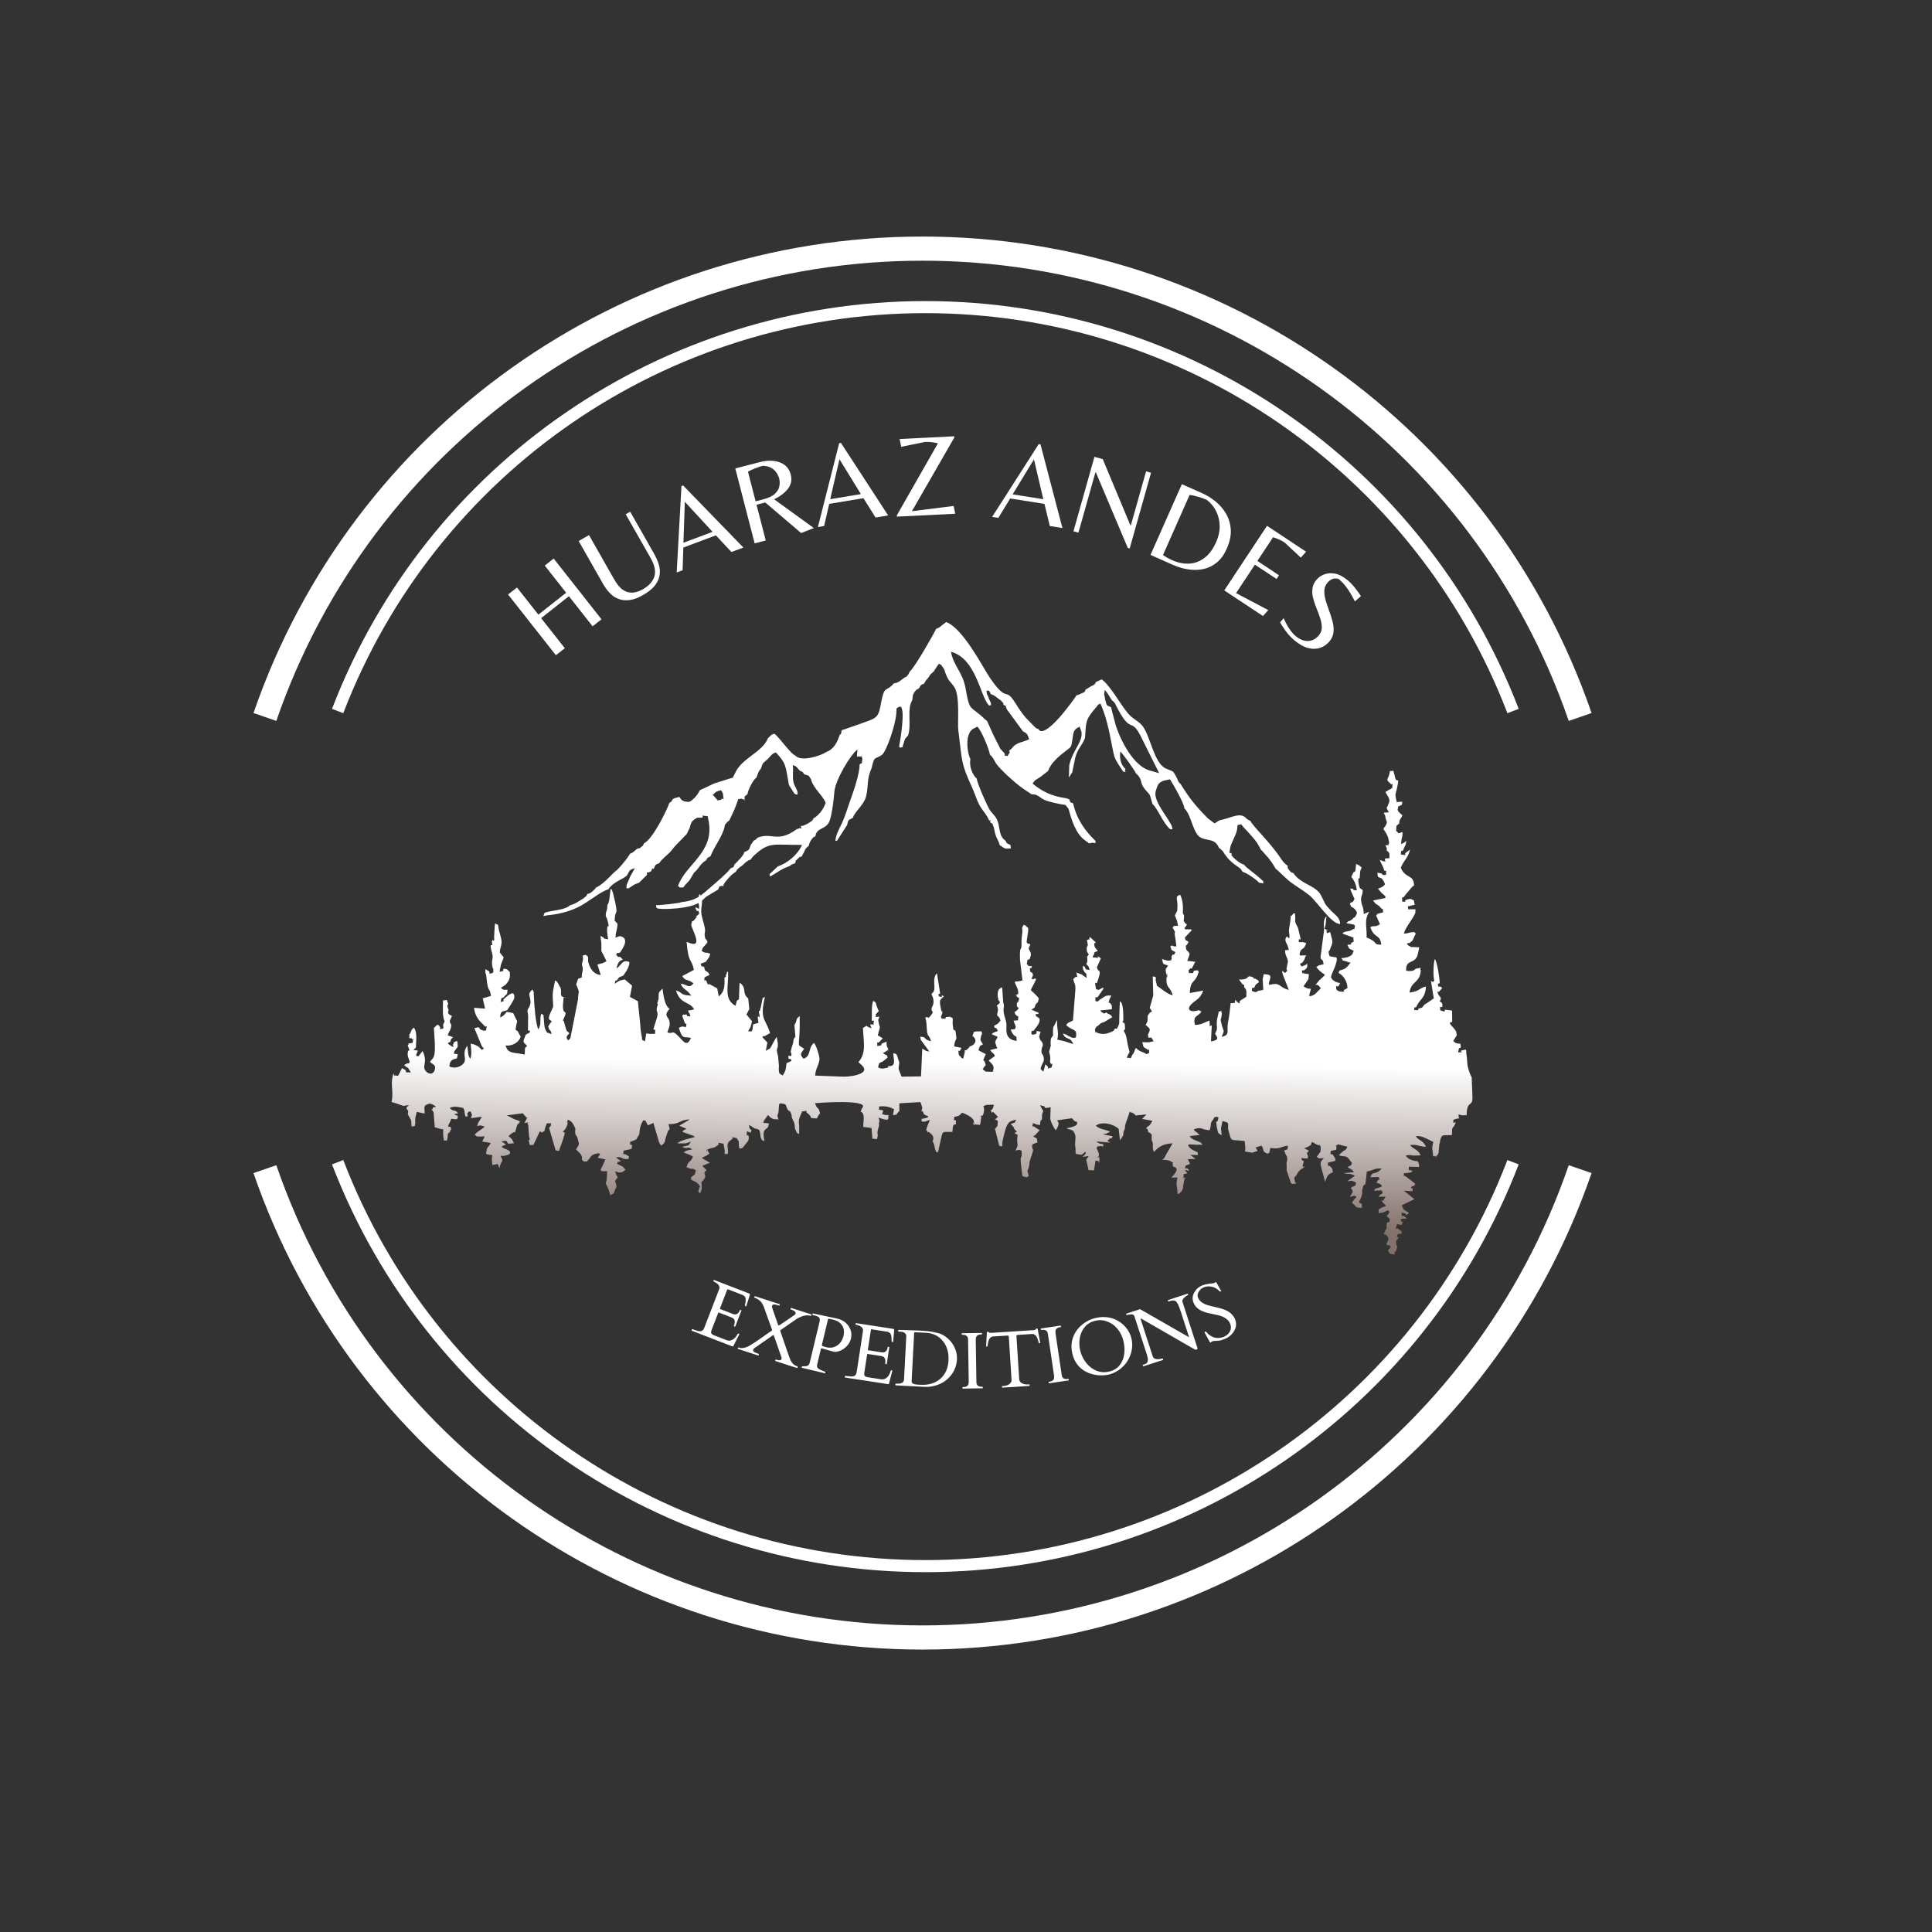
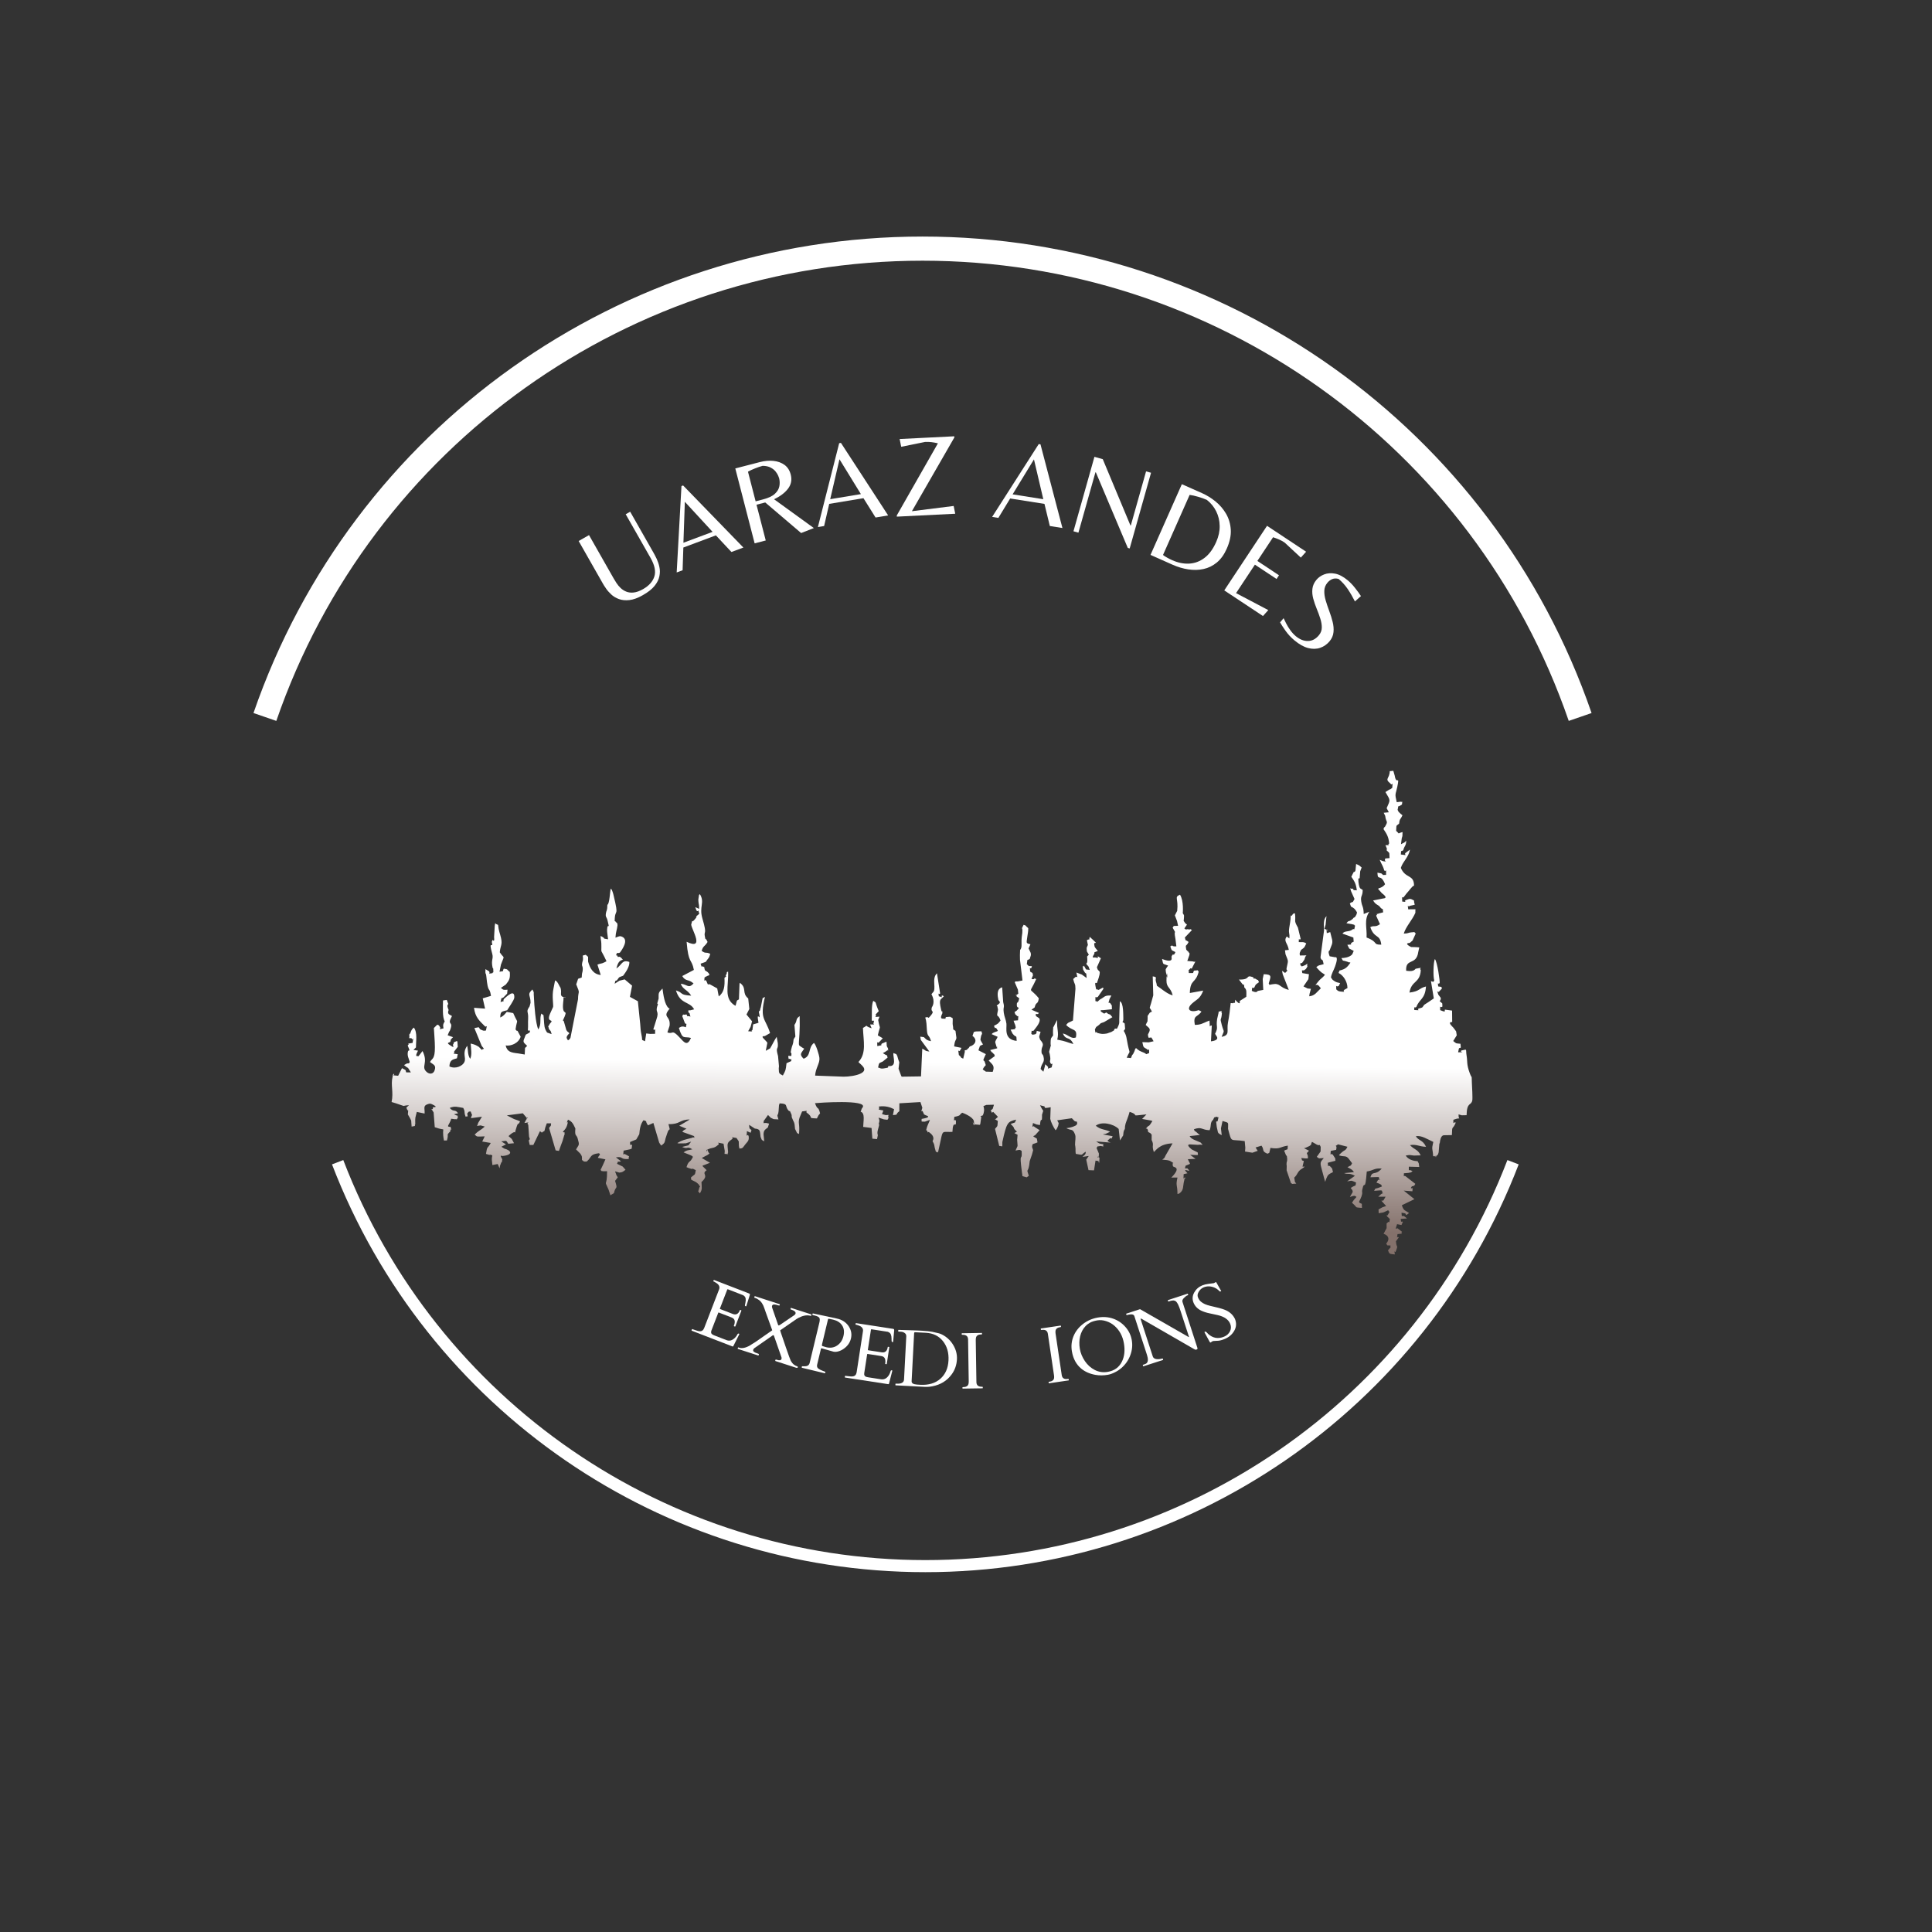
<svg xmlns="http://www.w3.org/2000/svg" xml:space="preserve" width="100%" height="100%" version="1.1" style="shape-rendering:geometricPrecision; text-rendering:geometricPrecision; image-rendering:optimizeQuality; fill-rule:evenodd; clip-rule:evenodd" viewBox="0 0 800 800">
  <rect x="0" y="0" width="800" height="800" fill="#333333" stroke="none" />
  <defs>
    <style type="text/css">
   
    .str2 {stroke:#ffffff;stroke-width:10;stroke-miterlimit:22.926}
    .str1 {stroke:#ffffff;stroke-width:10;stroke-miterlimit:22.926}
    .str0 {stroke:#ffffff;stroke-width:5;stroke-miterlimit:22.926}
    .fil1 {fill:none}
    .fil2 {fill:#ffffff}
    .fil0 {fill:#ffffff;fill-rule:nonzero}
    .fil3 {fill:url(#id0)}
   
  </style>
    <linearGradient id="id0" gradientUnits="userSpaceOnUse" x1="355.69" y1="439.75" x2="354.95" y2="508.07">
      <stop offset="0" style="stop-opacity:1; stop-color:#ffffff" />
      <stop offset="1" style="stop-opacity:1; stop-color:#84716B" />
    </linearGradient>
  </defs>
  <g id="Capa_x0020_1">
-     <polygon class="fil0 svg-elem-1" points="230.19,271.32 210.38,246.17 214.07,243.27 222.93,254.51 234.43,245.44 225.58,234.2 229.26,231.29 249.07,256.44 245.39,259.34 235.57,246.88 224.07,255.96 233.88,268.41 " />
    <path id="1" class="fil0 svg-elem-2" d="M266.17 246.45c-2.07,1.18 -3.93,1.86 -5.57,2.03 -1.65,0.18 -3.1,0.03 -4.34,-0.43 -1.25,-0.46 -2.31,-1.1 -3.18,-1.92 -0.88,-0.82 -1.6,-1.64 -2.16,-2.48 -0.58,-0.83 -1,-1.49 -1.28,-2l-10.03 -17.63 4.29 -2.44 10.22 17.97c0.3,0.53 0.68,1.16 1.15,1.87 0.47,0.73 1.03,1.4 1.68,2.03 0.66,0.63 1.43,1.14 2.34,1.52 0.9,0.37 1.93,0.5 3.09,0.38 1.16,-0.12 2.46,-0.59 3.93,-1.42 2.4,-1.37 3.96,-3.11 4.64,-5.2 0.68,-2.11 0.16,-4.67 -1.56,-7.69l-10.3 -18.1 1.85 -1.05 9.72 17.08c0.38,0.68 0.82,1.51 1.29,2.5 0.46,1 0.83,2.1 1.09,3.31 0.27,1.2 0.27,2.47 0,3.81 -0.26,1.34 -0.92,2.67 -1.99,4 -1.06,1.33 -2.69,2.62 -4.88,3.86z" />
    <path id="2" class="fil0 svg-elem-3" d="M280.2 237.04l1.98 -35.76 0.68 -0.26 24.96 25.71 -4.95 1.84 -6.44 -6.89 -13.47 5.04 -0.31 9.41 -2.45 0.91zm2.79 -12.3l12.07 -4.51 -11.48 -12.45 -0.59 16.96z" />
-     <path id="3" class="fil0 svg-elem-4" d="M331.73 220.72l-14.86 -12.66 -3.62 0.93 3.83 14.81 -4.6 1.19 -8.01 -31.02 10.13 -2.62c2.03,-0.53 3.93,-0.69 5.72,-0.5 1.78,0.19 3.3,0.75 4.56,1.67 1.25,0.93 2.1,2.25 2.54,3.97 0.58,2.21 0.18,4.19 -1.16,5.92 -1.36,1.73 -3.27,3.17 -5.75,4.31l16.49 11.94 -5.27 2.06zm-18.84 -13.13l3 -0.78c2.28,-0.59 3.94,-1.36 4.97,-2.34 1.03,-0.96 1.65,-2.01 1.86,-3.14 0.21,-1.14 0.17,-2.26 -0.11,-3.35 -0.04,-0.16 -0.17,-0.5 -0.39,-1.02 -0.22,-0.53 -0.58,-1.11 -1.07,-1.73 -0.49,-0.62 -1.17,-1.16 -2.05,-1.62 -0.86,-0.46 -1.97,-0.7 -3.3,-0.72 -0.91,0.23 -1.96,0.59 -3.15,1.06 -1.2,0.47 -2.18,0.93 -2.93,1.36l3.17 12.28z" />
+     <path id="3" class="fil0 svg-elem-4" d="M331.73 220.72l-14.86 -12.66 -3.62 0.93 3.83 14.81 -4.6 1.19 -8.01 -31.02 10.13 -2.62c2.03,-0.53 3.93,-0.69 5.72,-0.5 1.78,0.19 3.3,0.75 4.56,1.67 1.25,0.93 2.1,2.25 2.54,3.97 0.58,2.21 0.18,4.19 -1.16,5.92 -1.36,1.73 -3.27,3.17 -5.75,4.31l16.49 11.94 -5.27 2.06zm-18.84 -13.13l3 -0.78c2.28,-0.59 3.94,-1.36 4.97,-2.34 1.03,-0.96 1.65,-2.01 1.86,-3.14 0.21,-1.14 0.17,-2.26 -0.11,-3.35 -0.04,-0.16 -0.17,-0.5 -0.39,-1.02 -0.22,-0.53 -0.58,-1.11 -1.07,-1.73 -0.49,-0.62 -1.17,-1.16 -2.05,-1.62 -0.86,-0.46 -1.97,-0.7 -3.3,-0.72 -0.91,0.23 -1.96,0.59 -3.15,1.06 -1.2,0.47 -2.18,0.93 -2.93,1.36l3.17 12.28" />
    <path id="4" class="fil0 svg-elem-5" d="M338.67 218.25l8.82 -34.74 0.72 -0.12 19.55 30.03 -5.21 0.87 -5.01 -8 -14.18 2.35 -2.11 9.18 -2.58 0.43zm5.1 -11.55l12.71 -2.1 -8.87 -14.43 -3.84 16.53z" />
    <path id="5" class="fil0 svg-elem-6" d="M371.36 213.93l-0.03 -0.48 17.04 -29.88c-0.92,-0.22 -1.8,-0.38 -2.62,-0.48 -0.83,-0.11 -1.73,-0.13 -2.7,-0.09l-9.88 2 -0.65 -3.21 22.63 -1.13 0.03 0.48 -17.58 30.54 17.29 -2.17 0.65 3.22 -24.18 1.2z" />
    <path id="6" class="fil0 svg-elem-7" d="M410.82 214.04l19.3 -30.16 0.72 0.11 9.09 34.65 -5.22 -0.83 -2.22 -9.16 -14.2 -2.24 -4.89 8.04 -2.58 -0.41zm8.48 -9.34l12.71 2.01 -3.87 -16.49 -8.84 14.48z" />
    <polygon id="7" class="fil0 svg-elem-8" points="466.99,226.88 453.78,195.61 453.6,195.56 446.55,220.57 444.5,219.99 453.18,189.16 456.63,190.13 468.07,217.53 468.25,217.58 474.56,195.19 476.62,195.76 467.78,227.1 " />
    <path id="8" class="fil0 svg-elem-9" d="M476.4 229.77l12.98 -29.28 8.36 3.71c1.98,0.88 3.85,2.03 5.61,3.47 1.77,1.43 3.21,3.13 4.36,5.1 1.13,1.97 1.78,4.16 1.93,6.58 0.14,2.41 -0.42,5.03 -1.67,7.86 -1.09,2.45 -2.46,4.35 -4.12,5.72 -1.66,1.36 -3.5,2.26 -5.51,2.69 -2.01,0.44 -4.1,0.48 -6.29,0.15 -2.18,-0.33 -4.33,-0.97 -6.46,-1.91l-9.19 -4.09zm8.98 2.19c2.39,1.06 4.73,1.54 7.01,1.42 2.3,-0.12 4.41,-0.89 6.34,-2.35 1.94,-1.45 3.56,-3.66 4.87,-6.61 1,-2.27 1.49,-4.49 1.44,-6.66 -0.04,-2.17 -0.52,-4.18 -1.44,-6.04 -0.93,-1.86 -2.22,-3.43 -3.87,-4.73 -1.02,-0.46 -2.24,-0.89 -3.63,-1.29 -1.39,-0.41 -2.56,-0.66 -3.5,-0.77l-11.02 24.87c0.35,0.3 0.9,0.66 1.64,1.07 0.73,0.42 1.45,0.78 2.16,1.09z" />
    <path id="9" class="fil0 svg-elem-10" d="M506.94 244.47l17.71 -26.74 16.18 10.72 -2.19 2.44 -6.69 -6.22c-0.78,-0.52 -1.54,-0.95 -2.29,-1.26 -0.76,-0.33 -1.6,-0.65 -2.51,-0.95l-6.5 9.81 8.95 5.94 -1.01 1.53 -8.96 -5.93 -7.81 11.79 13.35 7.03 -2.2 2.45 -16.03 -10.61z" />
    <path id="10" class="fil0 svg-elem-11" d="M536.01 265.17c-1.46,-1.22 -2.7,-2.55 -3.71,-3.99 -1.01,-1.44 -1.76,-2.59 -2.25,-3.46l1.46 -1.74c0.25,0.55 0.61,1.28 1.07,2.18 0.46,0.92 1.03,1.84 1.71,2.79 0.68,0.95 1.43,1.77 2.25,2.46 1.64,1.36 3.31,2.04 5.03,2.01 1.72,-0.01 3.23,-0.79 4.54,-2.36 0.8,-0.96 1.21,-2.03 1.22,-3.2 0.01,-1.17 -0.2,-2.42 -0.63,-3.74 -0.42,-1.33 -0.92,-2.68 -1.49,-4.07 -0.57,-1.38 -1.04,-2.76 -1.42,-4.15 -0.38,-1.39 -0.5,-2.75 -0.35,-4.08 0.15,-1.33 0.7,-2.58 1.68,-3.74 0.81,-0.97 1.87,-1.72 3.19,-2.23 1.32,-0.52 2.81,-0.63 4.5,-0.32 1.67,0.31 3.44,1.25 5.3,2.8 1.01,0.85 2.02,1.9 2.99,3.14 0.99,1.24 1.8,2.36 2.44,3.36l-2.49 2.21c-0.92,-1.82 -1.91,-3.53 -2.98,-5.12 -1.08,-1.59 -2.34,-2.99 -3.8,-4.21 -1.01,-0.26 -1.89,-0.23 -2.64,0.09 -0.75,0.33 -1.4,0.81 -1.97,1.49 -0.83,0.99 -1.26,2.11 -1.29,3.36 -0.05,1.25 0.16,2.59 0.58,4.02 0.43,1.44 0.92,2.89 1.47,4.37 0.56,1.47 1.02,2.95 1.39,4.44 0.38,1.49 0.5,2.92 0.36,4.28 -0.13,1.37 -0.67,2.64 -1.64,3.8 -1.09,1.28 -2.38,2.19 -3.91,2.7 -1.52,0.51 -3.19,0.54 -4.98,0.07 -1.8,-0.47 -3.67,-1.53 -5.63,-3.16z" />
-     <path class="fil1 str0 svg-elem-12" d="M139.81 294.42c38.68,-100.75 135.44,-167.25 243.36,-167.25 107.91,0 204.67,66.5 243.35,167.25" />
    <path class="fil1 str1 svg-elem-13" d="M109.69 296.88c40.02,-116.04 149.39,-193.93 272.31,-193.93 122.92,0 232.3,77.89 272.31,193.93" />
    <path class="fil1 svg-elem-14" d="M173.98 353.72c27.47,102.52 120.37,173.81 226.51,173.81 106.14,0 199.04,-71.29 226.51,-173.81" />
    <path class="fil0 svg-elem-15" d="M286.37 550.85l0.16 -0.42c0.04,-0.09 0.09,-0.11 0.17,-0.08l0.33 0.13c0.44,0.14 0.88,0.29 1.33,0.45 0.45,0.17 0.87,0.27 1.28,0.31 0.92,0.08 1.57,-0.37 1.95,-1.34l6.17 -15.99c0.38,-1 0.04,-1.86 -1.04,-2.59 -0.3,-0.2 -0.62,-0.39 -0.94,-0.58l-0.32 -0.12c-0.08,-0.03 -0.11,-0.09 -0.08,-0.17l0.15 -0.36c0.02,-0.09 0.08,-0.11 0.16,-0.08l14.43 5.57c0.18,0.07 0.3,0.16 0.35,0.25 0.06,0.1 0.06,0.26 -0.01,0.49l-1.43 4.51c-0.04,0.1 -0.13,0.12 -0.28,0.06 -0.16,-0.06 -0.25,-0.14 -0.29,-0.26 -0.01,-0.12 0.05,-0.52 0.2,-1.2 0.15,-0.68 0.18,-1.27 0.09,-1.79 -0.09,-0.53 -0.43,-0.97 -1.02,-1.32l-6.33 -2.45c-0.13,-0.05 -0.22,-0.01 -0.27,0.13l-3.03 7.84c-0.04,0.1 -0.01,0.17 0.09,0.21l5.25 2.03c1.36,0.52 2.34,-0.01 2.94,-1.59 0.04,-0.08 0.09,-0.11 0.18,-0.07l0.36 0.14c0.08,0.03 0.11,0.09 0.07,0.16l-2.5 6.5c-0.04,0.08 -0.09,0.1 -0.18,0.08l-0.36 -0.14c-0.08,-0.04 -0.1,-0.09 -0.07,-0.18 0.57,-1.49 0.48,-2.52 -0.31,-3.09 -0.21,-0.16 -0.46,-0.29 -0.73,-0.39l-5.21 -2.01c-0.1,-0.04 -0.17,-0.01 -0.21,0.09l-2.85 7.39c-0.29,0.75 -0.11,1.32 0.55,1.69 0.19,0.11 0.4,0.2 0.62,0.29l5.05 1.95c1.04,0.41 2.03,0.26 2.96,-0.44 0.67,-0.5 1.21,-1.15 1.63,-1.97 0.14,-0.26 0.35,-0.35 0.62,-0.25 0.12,0.05 0.16,0.14 0.11,0.27l-2.47 4.91c-0.12,0.12 -0.22,0.16 -0.3,0.13l-16.9 -6.53c-0.08,-0.03 -0.1,-0.09 -0.07,-0.17z" />
    <path id="1" class="fil0 svg-elem-16" d="M311.89 558.9c-0.2,0.62 0.37,1.12 1.71,1.5 0.48,0.13 0.69,0.27 0.64,0.42l-0.11 0.37c-0.03,0.09 -0.08,0.11 -0.17,0.09l-8.41 -2.72c-0.08,-0.03 -0.11,-0.08 -0.08,-0.17l0.12 -0.37c0.03,-0.08 0.08,-0.11 0.16,-0.08l0.61 0.2c1.42,0.27 3.07,-0.23 4.97,-1.53 0.51,-0.34 1,-0.64 1.48,-0.92l6.96 -4.85 -2.75 -7.61c-0.18,-0.48 -0.35,-0.96 -0.5,-1.45 -0.55,-1.74 -1.39,-2.96 -2.51,-3.65 -0.36,-0.3 -0.89,-0.56 -1.59,-0.78 -0.09,-0.03 -0.11,-0.09 -0.09,-0.17l0.12 -0.37c0.03,-0.09 0.08,-0.11 0.17,-0.09l10.2 3.31c0.09,0.02 0.11,0.08 0.08,0.16l-0.12 0.37c-0.02,0.08 -0.29,0.04 -0.8,-0.12 -0.5,-0.16 -0.93,-0.26 -1.27,-0.28 -0.54,-0.05 -0.89,0.14 -1.03,0.58 -0.05,0.17 -0.04,0.42 0.05,0.75l2.46 7.1c0.04,0.09 0.06,0.14 0.07,0.16 0,0.03 0.05,0.06 0.14,0.08 0.08,0.03 0.27,-0.04 0.55,-0.21l5.91 -4.01c0.27,-0.17 0.46,-0.39 0.55,-0.66 0.21,-0.67 -0.46,-1.25 -2,-1.76 -0.08,-0.03 -0.11,-0.08 -0.09,-0.16l0.13 -0.39c0.02,-0.07 0.07,-0.09 0.16,-0.06l8.31 2.68c0.09,0.03 0.11,0.08 0.09,0.16l-0.13 0.38c-0.02,0.08 -0.07,0.11 -0.16,0.08 -1.65,-0.53 -3.6,-0.11 -5.85,1.26l-6.82 4.72c0,0.01 0.02,0.05 0.03,0.12 0.01,0.06 0.11,0.38 0.29,0.95 0.18,0.56 0.86,2.54 2.03,5.94 1.17,3.39 1.85,5.25 2.04,5.58 0.5,0.89 1.04,1.49 1.62,1.81 0.11,0.1 0.24,0.18 0.39,0.24 0.16,0.07 0.36,0.14 0.61,0.24 0.25,0.1 0.34,0.25 0.28,0.44 -0.08,0.24 -0.32,0.29 -0.72,0.16l-8.53 -2.76c-0.09,-0.02 -0.11,-0.08 -0.08,-0.16l0.11 -0.38c0.04,-0.09 0.21,-0.09 0.52,0 1.11,0.4 1.77,0.28 1.97,-0.35 0.05,-0.15 0.05,-0.35 0,-0.6l-3.13 -8.97c-0.05,-0.12 -0.12,-0.21 -0.21,-0.23 -0.09,-0.03 -0.2,-0.01 -0.31,0.06l-7.62 5.32c-0.21,0.15 -0.36,0.36 -0.45,0.63z" />
    <path id="2" class="fil0 svg-elem-17" d="M332.05 566.36c-0.08,-0.02 -0.1,-0.13 -0.04,-0.35l0.04 -0.19c0.02,-0.08 0.08,-0.11 0.19,-0.09 0.1,0.03 0.26,0.04 0.49,0.02 0.22,-0.01 0.39,-0.01 0.5,-0.01 1.13,0.02 1.82,-0.46 2.05,-1.45l4.02 -16.71c0.23,-0.97 0.2,-1.63 -0.1,-1.99 -0.29,-0.35 -0.9,-0.64 -1.84,-0.86l-0.72 -0.18c-0.22,-0.05 -0.3,-0.2 -0.24,-0.46 0.04,-0.14 0.13,-0.22 0.27,-0.22l0.12 0.03 8.93 1.89 1.6 0.39c1.85,0.58 3.26,1.64 4.22,3.17 0.96,1.54 1.23,3.17 0.82,4.9 -0.41,1.72 -1.41,3.13 -2.98,4.24 -0.69,0.49 -1.42,0.85 -2.18,1.07 -0.77,0.23 -1.49,0.27 -2.14,0.12l-4.7 -1.33 -0.13 -0.03c-0.16,-0.04 -0.26,0.01 -0.29,0.16l-1.56 6.51c-0.14,0.57 -0.08,1.04 0.17,1.39 0.24,0.35 0.86,0.73 1.85,1.14 0.13,0.04 0.34,0.13 0.64,0.25 0.29,0.12 0.49,0.2 0.6,0.23 0.1,0.02 0.14,0.08 0.13,0.16l-0.1 0.38c-0.02,0.09 -0.07,0.11 -0.15,0.1l-9.47 -2.28zm12.18 -20.08c-0.13,-0.02 -0.27,-0.05 -0.41,-0.08 -0.14,-0.03 -0.32,-0.07 -0.55,-0.12 -0.22,-0.04 -0.35,0.02 -0.4,0.19l-2.44 10.2 -0.09 0.48c-0.02,0.23 0.05,0.38 0.22,0.43l1.59 0.48c1.7,0.41 3.21,0.16 4.52,-0.73 1.31,-0.89 2.17,-2.19 2.59,-3.91 0.41,-1.73 0.23,-3.19 -0.55,-4.38 -0.78,-1.19 -2.01,-1.99 -3.68,-2.39 -0.15,-0.03 -0.29,-0.07 -0.42,-0.09 -0.12,-0.03 -0.25,-0.05 -0.38,-0.08z" />
    <path id="3" class="fil0 svg-elem-18" d="M349.82 570.25l0.08 -0.44c0.01,-0.09 0.06,-0.13 0.14,-0.12l0.35 0.06c0.46,0.03 0.92,0.09 1.4,0.16 0.47,0.07 0.91,0.08 1.31,0.02 0.92,-0.11 1.46,-0.69 1.62,-1.72l2.61 -16.96c0.16,-1.06 -0.36,-1.83 -1.57,-2.32 -0.35,-0.12 -0.7,-0.24 -1.05,-0.35l-0.34 -0.05c-0.09,-0.02 -0.12,-0.07 -0.11,-0.15l0.06 -0.39c0.01,-0.09 0.06,-0.12 0.15,-0.11l15.3 2.36c0.19,0.02 0.32,0.09 0.4,0.17 0.08,0.08 0.11,0.24 0.09,0.48l-0.43 4.71c-0.02,0.11 -0.1,0.15 -0.27,0.12 -0.15,-0.02 -0.26,-0.09 -0.32,-0.2 -0.05,-0.11 -0.08,-0.52 -0.07,-1.21 0,-0.69 -0.1,-1.28 -0.3,-1.78 -0.2,-0.48 -0.63,-0.84 -1.28,-1.07l-6.71 -1.03c-0.14,-0.02 -0.22,0.04 -0.24,0.18l-1.28 8.31c-0.02,0.12 0.02,0.18 0.14,0.19l5.56 0.86c1.44,0.22 2.29,-0.5 2.54,-2.18 0.01,-0.09 0.06,-0.12 0.15,-0.11l0.39 0.06c0.08,0.02 0.12,0.06 0.1,0.15l-1.05 6.89c-0.02,0.08 -0.07,0.12 -0.15,0.1l-0.39 -0.05c-0.08,-0.02 -0.12,-0.07 -0.11,-0.15 0.24,-1.59 -0.08,-2.58 -0.96,-2.97 -0.24,-0.1 -0.51,-0.18 -0.81,-0.22l-5.51 -0.85c-0.11,-0.01 -0.17,0.03 -0.19,0.14l-1.21 7.83c-0.12,0.81 0.18,1.32 0.91,1.54 0.2,0.06 0.43,0.11 0.67,0.15l5.35 0.83c1.1,0.17 2.04,-0.19 2.8,-1.07 0.55,-0.63 0.94,-1.39 1.17,-2.28 0.08,-0.29 0.27,-0.41 0.56,-0.37 0.12,0.02 0.18,0.1 0.16,0.24l-1.37 5.32c-0.08,0.14 -0.17,0.2 -0.26,0.19l-17.92 -2.75c-0.08,-0.02 -0.12,-0.07 -0.11,-0.16z" />
    <path id="4" class="fil0 svg-elem-19" d="M371.95 550.79c0,-0.09 0.05,-0.12 0.14,-0.12l0.35 0.02 5.23 0.16c0.63,0.01 1.31,0.03 2.05,0.07l2.03 0.1c1.89,0.1 3.3,0.25 4.24,0.44 0.95,0.19 1.87,0.4 2.78,0.64 0.9,0.24 1.85,0.72 2.85,1.44 1,0.73 1.86,1.59 2.57,2.59 1.49,2.12 2.18,4.36 2.06,6.72 -0.13,2.36 -0.85,4.45 -2.19,6.26 -1.92,2.63 -4.58,4.27 -8,4.93 -1.08,0.21 -2.19,0.28 -3.32,0.22l-11.85 -0.62c-0.09,0 -0.13,-0.05 -0.12,-0.14l0.02 -0.45c0,-0.08 0.05,-0.12 0.14,-0.12l0.35 0.02c1.98,0.1 3,-0.48 3.06,-1.74l0.93 -17.82c0.03,-0.6 -0.18,-1.07 -0.63,-1.4 -0.45,-0.34 -0.96,-0.52 -1.55,-0.55l-1.04 -0.06c-0.08,0 -0.13,-0.05 -0.12,-0.13l0.02 -0.46zm7 0.86c-0.27,-0.02 -0.42,0.12 -0.43,0.41l-1.04 19.89c-0.04,0.8 0.69,1.26 2.2,1.37 0.44,0.03 0.91,0.06 1.4,0.09 3.45,0.18 6.22,-0.65 8.3,-2.49 2.08,-1.83 3.21,-4.37 3.37,-7.59 0.17,-3.23 -0.61,-5.9 -2.33,-8.03 -1.71,-2.13 -4.07,-3.27 -7.05,-3.42l-4.42 -0.23z" />
    <path id="5" class="fil0 svg-elem-20" d="M400.86 554.63c-0.02,-1.3 -0.78,-1.94 -2.27,-1.92 -0.24,0.01 -0.37,-0.04 -0.37,-0.12l0 -0.4c0,-0.08 0.04,-0.12 0.13,-0.12l8.14 -0.13c0.09,-0.01 0.13,0.04 0.13,0.13l0.01 0.39c0,0.09 -0.23,0.13 -0.71,0.14 -0.48,0.01 -0.92,0.16 -1.31,0.47 -0.4,0.31 -0.59,0.94 -0.57,1.88l0.27 17.35c0.02,1.3 0.78,1.94 2.29,1.92 0.22,-0.01 0.34,0.04 0.34,0.12l0.01 0.39c-0.01,0.09 -0.04,0.13 -0.13,0.14l-8.15 0.12c-0.08,0 -0.13,-0.04 -0.13,-0.13l-0.01 -0.39c0,-0.08 0.24,-0.13 0.72,-0.14 0.47,-0.01 0.91,-0.16 1.31,-0.47 0.39,-0.31 0.59,-0.94 0.57,-1.88l-0.27 -17.35z" />
-     <path id="6" class="fil0 svg-elem-21" d="M414.9 574.08c0,-0.08 0.04,-0.13 0.14,-0.14l0.46 -0.02c1.06,-0.07 1.89,-0.35 2.51,-0.85 0.61,-0.5 0.9,-1.04 0.86,-1.65l-1.15 -17.97c-0.01,-0.23 -0.07,-0.35 -0.16,-0.37 -0.1,-0.02 -0.21,-0.04 -0.34,-0.05l-6.23 0.39c-1,0.29 -1.6,1.11 -1.83,2.46 -0.13,0.72 -0.2,1.18 -0.22,1.38 -0.02,0.21 -0.08,0.31 -0.16,0.31l-0.29 0.03c-0.07,0 -0.11,-0.02 -0.1,-0.06l-0.04 -0.54 0.28 -5.1c0.04,-0.34 0.14,-0.51 0.29,-0.52 0.15,-0.02 0.32,0.08 0.51,0.28 0.18,0.2 0.52,0.28 1.01,0.25l17.49 -1.12c0.46,-0.03 0.74,-0.1 0.83,-0.21 0.1,-0.12 0.18,-0.23 0.26,-0.34 0.08,-0.11 0.19,-0.16 0.32,-0.17 0.14,-0.01 0.23,0.04 0.27,0.14 0.05,0.11 0.09,0.22 0.11,0.33l0.93 5.03 0.03 0.54c0.01,0.04 -0.02,0.06 -0.09,0.07l-0.29 0.02c-0.09,0 -0.15,-0.08 -0.19,-0.23 -0.25,-1.08 -0.55,-1.91 -0.92,-2.53 -0.36,-0.61 -0.9,-0.97 -1.61,-1.08l-6.25 0.41c-0.13,0.02 -0.24,0.05 -0.33,0.09 -0.09,0.03 -0.13,0.16 -0.12,0.39l1.16 17.97c0.04,0.6 0.4,1.11 1.07,1.52 0.67,0.42 1.53,0.59 2.6,0.52l0.47 -0.03c0.08,0 0.13,0.03 0.14,0.12l0.02 0.39c0,0.09 -0.04,0.14 -0.13,0.14l-11.14 0.71c-0.09,0.01 -0.13,-0.03 -0.14,-0.12l-0.03 -0.39z" />
    <path id="7" class="fil0 svg-elem-22" d="M433.9 552.31c-0.19,-1.29 -1.02,-1.83 -2.51,-1.61 -0.23,0.04 -0.36,0.01 -0.37,-0.07l-0.06 -0.39c-0.01,-0.08 0.03,-0.13 0.12,-0.15l8.06 -1.19c0.09,-0.01 0.13,0.03 0.15,0.11l0.05 0.39c0.02,0.08 -0.21,0.16 -0.68,0.23 -0.48,0.07 -0.89,0.28 -1.24,0.64 -0.36,0.36 -0.46,1.01 -0.33,1.94l2.55 17.17c0.18,1.29 1.03,1.83 2.52,1.6 0.22,-0.03 0.34,0 0.36,0.08l0.05 0.39c0.02,0.08 -0.02,0.13 -0.11,0.15l-8.06 1.19c-0.09,0.01 -0.14,-0.03 -0.15,-0.11l-0.06 -0.38c-0.01,-0.09 0.22,-0.17 0.69,-0.24 0.48,-0.07 0.89,-0.28 1.24,-0.64 0.35,-0.36 0.46,-1.01 0.32,-1.94l-2.54 -17.17z" />
    <path id="8" class="fil0 svg-elem-23" d="M464.4 566.42c-0.83,0.73 -1.77,1.35 -2.82,1.86 -1.04,0.52 -1.99,0.84 -2.85,0.99 -1.75,0.31 -3.48,0.32 -5.16,0.03 -2.32,-0.42 -4.28,-1.28 -5.87,-2.6 -2.03,-1.69 -3.32,-4.05 -3.84,-7.08 -0.38,-2.19 -0.17,-4.29 0.64,-6.29 0.81,-1.99 2.12,-3.68 3.92,-5.08 1.8,-1.39 3.84,-2.28 6.12,-2.68 2.29,-0.39 4.42,-0.24 6.4,0.46 1.99,0.7 3.67,1.84 5.07,3.43 1.4,1.59 2.28,3.41 2.64,5.48 0.36,2.07 0.16,4.13 -0.6,6.18 -0.75,2.06 -1.97,3.82 -3.65,5.3zm-17.26 -7.9c0.3,1.77 1,3.47 2.09,5.08 1.09,1.61 2.46,2.84 4.12,3.69 1.66,0.84 3.45,1.1 5.37,0.76 2.74,-0.47 4.69,-1.89 5.85,-4.25 1.05,-2.13 1.32,-4.66 0.81,-7.6 -0.51,-2.94 -1.79,-5.33 -3.85,-7.17 -1,-0.89 -2.15,-1.54 -3.46,-1.96 -1.3,-0.43 -2.55,-0.53 -3.77,-0.32 -1.21,0.21 -2.18,0.52 -2.91,0.92 -0.73,0.4 -1.37,0.89 -1.91,1.47 -0.56,0.57 -1.02,1.22 -1.39,1.95 -0.37,0.72 -0.65,1.48 -0.84,2.29 -0.38,1.65 -0.42,3.37 -0.11,5.14z" />
    <path id="9" class="fil0 svg-elem-24" d="M473.49 565.75c-0.08,0.03 -0.13,0 -0.16,-0.08l-0.12 -0.37c-0.03,-0.08 0.01,-0.14 0.11,-0.17l0.36 -0.12c0.57,-0.19 0.94,-0.36 1.11,-0.53 0.64,-0.63 0.69,-1.77 0.15,-3.44l-5.23 -16.07c-0.22,-0.69 -1.03,-0.89 -2.41,-0.59 -0.31,0.07 -0.52,0.12 -0.65,0.16 -0.11,0.04 -0.18,0.01 -0.21,-0.07l-0.12 -0.37c-0.03,-0.08 0,-0.14 0.09,-0.16l5.66 -1.84 19.96 11.45c0.07,0.03 0.11,0.06 0.14,0.08 0.03,0.02 0.07,0.02 0.11,0.01 0.05,-0.01 0.06,-0.07 0.03,-0.16l-3.47 -10.66c-0.66,-2.06 -1.27,-3.34 -1.81,-3.86 -0.55,-0.52 -1.34,-0.61 -2.37,-0.28l-0.79 0.26c-0.08,0.03 -0.13,0 -0.16,-0.08l-0.12 -0.38c-0.03,-0.07 0,-0.13 0.08,-0.15l8.05 -2.63c0.08,-0.02 0.13,0.01 0.16,0.09l0.12 0.37c0.03,0.09 -0.11,0.17 -0.41,0.27 -0.31,0.1 -0.75,0.44 -1.33,1.02 -0.59,0.58 -0.79,1.12 -0.62,1.64l6.14 18.92c0.08,0.22 0.1,0.4 0.07,0.52 -0.03,0.12 -0.16,0.21 -0.39,0.29 -0.23,0.08 -0.42,0.09 -0.57,0.03 -0.14,-0.06 -0.32,-0.15 -0.53,-0.27l-21.7 -12.51c-0.14,-0.06 -0.25,-0.09 -0.33,-0.06 -0.05,0.02 -0.06,0.08 -0.03,0.18l5.03 15.45c0.3,0.93 1.24,1.31 2.82,1.13 0.44,-0.06 0.77,-0.11 0.99,-0.18 0.22,-0.07 0.34,-0.07 0.37,0.01l0.11 0.37c0.03,0.09 0,0.14 -0.08,0.17l-8.05 2.61z" />
    <path id="10" class="fil0 svg-elem-25" d="M503.45 530.88c0.1,-0.04 0.2,0.05 0.28,0.27l1.72 3.04c0.12,0.18 0.19,0.31 0.22,0.36 0.02,0.05 -0.05,0.11 -0.2,0.18 -0.16,0.06 -0.26,0.08 -0.32,0.06 -0.06,-0.02 -0.13,-0.07 -0.2,-0.15 -0.09,-0.08 -0.18,-0.17 -0.28,-0.27 -0.11,-0.09 -0.21,-0.19 -0.32,-0.29 -0.4,-0.37 -0.92,-0.69 -1.56,-0.96 -1.54,-0.6 -3.01,-0.62 -4.39,-0.05 -0.83,0.35 -1.51,0.94 -2.02,1.79 -0.52,0.85 -0.63,1.64 -0.32,2.38 0.3,0.73 0.7,1.31 1.2,1.74 0.5,0.42 1.07,0.78 1.71,1.05 0.64,0.28 1.34,0.5 2.1,0.68 0.75,0.19 1.52,0.37 2.3,0.55 2.05,0.46 3.58,0.94 4.58,1.45 1.56,0.79 2.69,1.93 3.41,3.42 0.7,1.7 0.61,3.33 -0.27,4.89 -0.89,1.56 -2.2,2.69 -3.94,3.41 -1.11,0.46 -2.04,0.71 -2.79,0.75 -0.75,0.05 -1.27,0.08 -1.56,0.08 -0.29,0.01 -0.5,0.03 -0.62,0.08 -0.11,0.04 -0.18,0.08 -0.21,0.1l-0.67 0.46c-0.13,0.05 -0.26,-0.02 -0.37,-0.22 -1.32,-2.37 -2.01,-3.63 -2.07,-3.78 -0.07,-0.16 -0.1,-0.27 -0.1,-0.33 0,-0.07 0.06,-0.13 0.17,-0.17 0.28,-0.12 0.71,0.18 1.27,0.89 1.98,1.82 4.19,2.22 6.64,1.21 1.12,-0.46 1.94,-1.2 2.46,-2.21 0.51,-1.01 0.55,-2.06 0.09,-3.15 -0.71,-1.75 -2.43,-2.94 -5.13,-3.58 -0.77,-0.18 -1.86,-0.42 -3.29,-0.71 -1.42,-0.29 -2.62,-0.68 -3.59,-1.15 -1.51,-0.74 -2.56,-1.82 -3.15,-3.25 -0.59,-1.43 -0.51,-2.84 0.25,-4.22 0.76,-1.38 1.88,-2.37 3.35,-2.98 0.77,-0.31 1.66,-0.53 2.69,-0.65 1.02,-0.12 1.73,-0.21 2.13,-0.27l0.8 -0.45z" />
    <path class="fil1 str0 svg-elem-26" d="M626.52 481.25c-38.68,100.75 -135.44,167.25 -243.35,167.25 -107.92,0 -204.68,-66.5 -243.36,-167.25" />
-     <path class="fil1 str2 svg-elem-27" d="M654.31 484.12c-40.01,116.04 -149.39,193.93 -272.31,193.93 -122.92,0 -232.29,-77.89 -272.31,-193.93" />
-     <path class="fil2 svg-elem-28" d="M298.56 331.2c-2.35,0.21 -0.71,0.76 -2.53,-1.11 -3.25,-3.36 1.35,0.99 -0.86,-1 1.78,-1.69 1.29,-1.23 3.39,-1.88 0.29,0.47 0.76,1.06 0.81,1.56 0.49,4.46 0.27,0.7 -0.81,2.43zm161.83 -41.25c0.74,0.6 0.43,0.26 1.12,1.07 0.56,0.65 0.01,-0.08 0.51,0.94 6.35,12.58 6.1,4.86 10.09,12.41l7.88 15.79 -4.1 -1.16c-6.39,-1.92 -11.63,-11.77 -13.87,-18.58l-1.99 -7.63c-2.08,-0.78 -1.64,-0.5 -2.46,-3.3 -0.01,-1.24 -0.35,-1.42 -0.38,-2.13l0.3 -1.68c1.29,1.48 2,2.88 2.9,4.27zm-51 2.07c1.2,0.09 0.86,0.35 0.95,-0.9 -0.38,-0.81 -0.93,-1.83 -1.31,-3.09 -0.09,-0.16 -0.27,-0.35 -0.31,-0.45l-0.25 -1.57c1.59,0.05 0.66,-0.39 1.53,0.76l0.22 0.63c1.35,0.42 1.8,0.86 3.24,1.95 0.61,0.46 0.81,0.49 1.35,1.11 1.4,1.6 0.36,0.27 0.7,1.41 1.08,0.64 0.66,-0.42 1.35,1.78l6.73 9.18c1.28,0.73 1.77,0.69 2.55,3.24 -1.58,0.92 -3.29,1.08 -4.83,1.86 -2.19,1.1 -1.56,1.59 -3.48,2.91l0.31 0.72 -1 1.53c-2.44,-0.56 -0.4,0.07 -1.28,-1.27l-1.62 -1.72 -2.93 -5.81 -2.57 -5.73c-1.26,-0.91 -1.64,-1.53 -3.05,-2.68 -4.2,-3.46 -4.35,-2.16 -5.83,-10.68 -1.24,-7.09 -5.01,-9.28 -6.09,-15.35 10.41,2.92 11.94,17.89 15.62,22.17zm-21.75 -31.64c-1.38,2.85 -8.61,15.53 -10.97,17.78 -0.77,1.49 0.01,0.42 -0.88,1.49 -1.18,1.45 0.21,-0.01 -1.28,0.95 -2.13,1.46 -2.07,1.92 -4.43,2.4 -3.24,3.84 -3.8,0.44 -5.23,7.91 -0.83,4.34 -0.98,6.08 -4.97,7.48l-4.25 1.54c-1.14,0.41 -7.05,2.46 -7.1,2.46l-0.31 1.57 -0.51 0.29c-1.12,3.6 -2.75,6.1 -5.58,7.16 -1.92,1.4 -10.46,4.31 -12.82,1.41 -1.66,-0.31 -6.48,-7.4 -8.66,-9.01 -2.04,0.63 -1.29,0.88 -2.63,1.8 -2.29,5.96 -10.78,8.16 -13.59,14.43l-1.01 2 -1.66 0.46 -6.26 2c-1.35,0.7 -4.92,2.38 -5.67,2.67 -0.74,1.36 -1.58,2.8 -3.07,3.95 -1,0.76 -1.05,1.12 -2.82,0.82 -1.84,-0.31 -1.98,-1.13 -2.65,-1.94 -4.54,0.97 -1.81,1.28 -4.11,2.46 -1.22,3.43 -6.93,14.98 -10.47,16.73 -0.85,1.26 0.08,0.52 -0.95,1.34 -1.82,1.45 -0.22,0.29 -2.02,0.97 -0.18,0.16 -0.98,0.88 -1.07,0.95 -1.58,1.1 -0.08,0.23 -1.82,1.07l0.2 -0.2c-1.51,2.38 -3.1,4.33 -5.18,6.57l-1.78 1.52c-2.14,2.14 -4.56,4.85 -7.37,6.16 -0.16,0.26 -0.07,0.23 -0.66,0.85 -0.15,0.16 -0.72,0.68 -0.9,0.81 -1.62,1.15 -0.84,0.61 -1.91,0.92 -0.68,1.03 0.11,0.36 -1.21,1.5 -0.56,0.48 -1.33,0.88 -1.82,1.19 -2.15,1.35 -2.03,1.34 -4.25,2.06 -1.92,1.94 -7.38,2.01 -10.43,3.05l-0.58 1.37 1.78 -0.33c5.41,-0.52 9.73,-1.77 13.78,-3.95 3.11,-1.68 8.95,-6.31 11.34,-6.75 2.29,-3.6 7.43,-4.48 8.05,-6.35 0.93,-1.52 0.54,-1.73 3,-2.46l-1.88 3.31 -1.57 3.68c-0.1,2.14 -0.26,1.02 0.64,1.42 2.2,-1.12 1.71,-1.46 4.46,-2.34l3.33 -3.25c0,-1.23 -0.36,-1.02 0.68,-1.02l1.15 -0.59c0.85,-2.54 -0.17,-0.49 1.02,-0.98 0.77,-2.15 0.97,-1.66 2.28,-2.31 0.7,-1.48 3.94,-3.83 4.94,-5.15l1.6 -1.95 4.81 -4.96 1.28 -2.71c0.55,-2.31 0.94,-2.92 3.1,-4.04l2.04 -0.03c0.96,-0.67 -1.63,-1.09 2.25,-0.6l0.47 2.47c2.07,12.77 -9.57,17.41 -12.76,26.39 0.12,0.1 0.26,0.14 0.35,0.32 0.09,0.2 0.35,0.21 0.47,0.23 2.39,0.44 -2.98,-0.11 1.43,0.1 0.91,-1.69 2.15,-2.04 3.21,-4.14l1.22 -2.03c2.11,-1.7 2.42,-3.63 4.99,-5.1 0.74,-1.24 0.26,-0.87 1.77,-1.62 1.41,-3.8 5.34,-8.89 5.86,-12.4 0.36,-0.79 -0.33,-0.13 0.73,-1.37 0.66,-0.78 0.39,-0.41 1.2,-1.07 1.61,-3.38 2.33,-4.69 3.73,-8.84l1.45 -0.19c0.85,0.75 0.8,-0.4 1.13,1 0.13,-2.73 -0.34,-1.42 1.22,-2.87 0.28,-1.88 2.45,-6.19 3.72,-6.82 0.55,-1.58 0.89,-2.82 1.83,-3.68 0.95,-2.88 0.61,-1.97 2.79,-4 1.41,-1.32 1.52,-2.16 3.41,-2.79 4.6,4.82 4,6.1 5.43,13.54l2.27 3.55 1.07 0.47 0.29 -0.61c-0.39,-2.35 -1.31,-2.62 -1.76,-4.69 -0.49,-2.21 0,-4.46 -0.27,-7.06 1.93,0.87 1.23,0.54 2.94,2.41 1.58,0.68 0.99,0.33 1.72,1.4l0.31 0.13c2.04,0.56 1.55,0.51 2.58,2.01 0.9,3.73 4.73,6.45 6.05,9.75 -0.86,2.53 -2.81,5.28 -5.25,6.53l0.24 0.11c-0.12,0.13 -0.29,0.16 -0.36,0.4 -0.08,0.27 -0.6,0.6 -0.74,0.71 -0.57,0.42 -1.07,0.66 -1.85,1.12 -1,0.41 -1.06,0.56 -2.43,0.8 0.55,1.1 0.74,0.84 -0.47,0.84l-1.17 0.42c-7.15,5.17 -9.64,2.04 -14.15,2.91 -3.08,0.6 -1.63,0.9 -3.59,1.8l-1.28 1.79c-0.73,2.34 -0.7,2.03 -2.7,2.98 -0.2,0.85 -0.04,0.48 -0.66,1.42 -0.46,0.69 -0.68,0.86 -1.1,1.35 -0.6,0.68 -1.66,1.78 -2.2,2.28 -0.64,1.48 -0.15,0.98 -1.63,1.63 -1.78,2.36 -5.65,5.53 -8.64,8.13 -3.37,2.94 -5.58,5.29 -11.73,5.87 -0.77,0.54 -9.75,1.37 -10.54,1.26 0.31,1.07 -0.84,1.71 4.81,1.56 4.11,-0.12 11.12,-0.69 14.22,-3.44l1.8 -1.63 4.99 -3.01c0.63,-1.89 0.06,-0.85 1.47,-1.53l0.53 0.31c0.32,-1.31 -0.06,-0.44 0.73,-1.7 0.04,-0.07 1.17,-1.43 1.38,-1.66 1.11,-1.2 1.83,-1.93 3.11,-2.71 0.61,-0.94 0.14,-0.51 0.89,-1.25 0.52,-0.52 0.87,-0.71 1.66,-1.25 0.9,-0.7 0.55,-0.6 1.38,-1.27 0.55,-0.44 0.45,-0.41 1,-0.73 1.28,-0.73 -0.21,-0.14 1.11,-0.45l0.62 -0.84c0.36,-0.4 0.58,-0.67 0.98,-1.03 6.3,-5.8 7.89,-4.21 19.79,-4.32 -1.7,3.92 -5.92,7.54 -10.05,8.92l-3.42 3.23 0.2 0.94c2.36,-1.13 4.62,-3.21 8.2,-4.34 0.07,-0.07 0.15,-0.29 0.19,-0.22 0.05,0.1 0.21,-0.19 0.28,-0.22 1.15,-0.56 -0.34,0.03 1.73,-0.69l-0.13 0.14c1.06,-2.02 -0.54,-0.26 1.22,-1.99 1.48,-1.45 0.42,-0.37 1.72,-1.02 0.48,-1.39 0.47,-0.76 1.15,-2.36 0.97,-1.84 -0.24,-0.1 0.58,-1 0.73,-0.8 0.45,-0.5 1.06,-0.91 0.31,-1.07 0.3,-1.25 0.85,-2.19 0.16,-0.26 0.57,-0.88 0.78,-1.09 1.07,-1.03 -0.2,-0.05 1.15,-0.72 0.6,-4.07 4.66,-2.5 6.03,-6.79 0.91,-2.86 1.63,-8.65 1.82,-11.47 0.34,-5.08 6.79,-15.72 9.59,-17.73l-0.25 2.91c3.8,-0.08 1.31,-0.02 2.29,0.8 -0.27,2.95 -0.29,1.64 -1.17,2.52 0.09,4.07 -2.85,12.01 -4.15,15.7 -1.03,2.9 -1.54,4.83 -2.77,7.72 -0.96,2.25 -2.53,4.8 -2.95,7.14 -0.24,1.83 -0.32,0.74 0.5,1.05l4.19 -6.52c0.58,-2.53 0.43,-1.87 2.42,-3.05 0.61,-2.36 4.67,-5.49 5.44,-8.75 1.17,-4.89 0.13,-6.99 2.32,-11.85 1.16,-5.27 1.27,-3.34 4.25,-5.44 1.75,-1.24 5.52,-11.86 5.94,-16.97 0.22,-2.64 -0.33,-2.31 1.69,-3.08 0.72,0.85 0.36,0.01 0.74,1.39 0.79,2.86 -0.7,12.35 -1.24,15.23 0.68,0.83 -0.28,0.27 1.32,0.35l0.83 -2.66c1.06,-2.48 -0.46,0.3 0.48,-1.02 0.51,-0.72 0.55,-0.72 1.01,-1.18 1.62,-4.16 -0.53,-10.98 1.79,-14.69l0.3 -2.21c0.49,-0.93 0.51,-1.11 1.09,-1.74 0.82,-0.87 0.29,-0.24 1.39,-0.95 1.02,-1.81 0.96,-1.5 2.13,-1.95 1.02,-2.09 0.87,-1.16 1.98,-2.83 0.63,-1.05 0.29,-0.54 0.98,-1.33 0.09,-0.1 0.37,-0.1 0.44,-0.37 0.08,-0.28 0.32,-0.23 0.48,-0.35l1.34 -2.09 0.89 -1.28c1.15,0.69 0.55,-0.08 1.59,1.38 0.93,1.33 0.59,0.91 1.12,2.45 1.47,3.76 1.81,3.16 3.61,5.7 2.56,3.62 1.33,14.84 1.72,17.87 1.65,12.91 0.95,13.52 5.71,23.81 1.11,2.38 1.76,4.81 2.89,7 1.39,2.68 2.96,3.82 4.24,6.77 1.2,-0.53 0.36,-0.18 0.33,0.65 1.38,1.04 0.58,-0.19 1.43,1.85 0.23,0.56 0.41,1.8 0.58,2.48 0.74,2.89 1.36,2.7 1.99,5.19 1.69,0.86 1.51,1.77 4.67,1.27l-0.28 -1.4c-2.07,-0.97 -1.26,-0.55 -1.97,-1.7 -2.43,-1.8 -2.2,-3.61 -2.89,-6.71 -0.71,-3.23 -1.94,-3.77 -3.45,-5.74 -1,-1.32 -5.53,-11.54 -5.59,-13.29 -1.95,-1.68 -3.23,-5.42 -2.64,-8.14 -1.09,-1.58 -2.71,-10.6 1.37,-12.61l1.5 -0.78c1.78,1.66 4.93,9.54 5.21,11.56 1.61,1.36 1.77,2.92 3.35,4.71 2.98,3.37 8.09,8.02 12.1,10.54 0.14,0.09 0.29,0.18 0.43,0.26 0.13,0.09 0.3,0.21 0.43,0.29 0.13,0.09 0.33,0.24 0.44,0.31 0.11,0.08 0.31,0.21 0.44,0.33 3.23,-0.02 3.19,1.61 6.17,2.65 1.86,0.64 5.99,1.55 7.94,1.78l1.28 1.63c1.22,4.56 2.91,10.05 6.47,12.76l2.01 1.51 1.4 -0.25c2.15,0.14 0.93,0.3 1.31,-0.71 -4.34,-4.17 -7.75,-8.83 -9.32,-15.61 -1.41,-0.72 -0.86,0.26 -1.63,-1.72l-1.19 -0.38c-6.31,-0.91 -9.96,-2.85 -13.96,-6.07 0.99,-1.66 1.38,-1.52 3.23,-2.75l3.21 -2.5c1.04,-3.31 4.85,-6.46 7.41,-8.37 2.25,-1.68 2.16,-1.41 2.65,-4.76 0.46,-3.09 0.44,-4.06 2.99,-5.2l0.75 2.14c0.62,4.36 -3.72,7.51 -5.06,13.92l-0.14 5.02 1.41 -2.27 1.15 -5.67c0.95,-4.06 2.82,-5.15 4.1,-8.38 0.56,-6.86 -0.12,-7.34 4.72,-12.91 1.2,-1.38 0.09,-0.63 1.66,-1.41 3.61,7.85 4.7,18.32 5.78,21.85 0.63,2.08 2.47,4.39 3.64,6.3 2.15,0.35 0.18,0.29 0.96,-1.14 -1.69,-1.2 -2.61,-4.25 -2.13,-7.1 0.72,0.32 6.32,8.21 6.48,9.02 2.68,2.13 1.58,3.83 3.47,6.23 2.42,3.07 1.93,1.18 3.35,6.35 2.39,2.33 4.36,7.9 7.28,10.47l1.01 0.1 -0.17 -1.05c-1.18,-3.48 -8.05,-10.62 -6.74,-14.82 0.81,-2.65 0.95,-3.37 3.25,-4.28l2.64 -0.57c1.22,1.89 5.92,9.96 5.93,12.02 2.31,2.05 2.89,6.62 4.94,10.19 2.55,4.48 7.41,0.95 9.46,6.3l0.32 0.13c0.14,0.11 0.36,0.09 0.42,0.34 0.07,0.25 0.32,0.26 0.4,0.36 0.7,0.82 0.33,0.3 0.95,1.29 1.07,1.66 2.05,2.7 3.27,3.77 0.67,0.59 1.15,0.89 2.08,1.58 1.61,1.2 1.16,0.53 2.31,2.32 1.56,0.37 5.94,3.34 6.76,4.49 3.43,0.56 1.22,0.42 1.84,-0.51 -3.4,-3.32 -6.92,-5.39 -8.06,-6.99 -1.24,-0.34 -1.86,-0.82 -2.95,-1.66 -0.08,-0.07 -1.31,-1.14 -1.31,-1.15 -1.58,-1.81 -0.6,-0.58 -0.88,-1.78 -0.57,-0.74 -1.25,1.14 -0.49,-2.69 0.16,-0.78 0.82,-2.11 1.04,-2.62 0.97,-2.25 1.79,-3.64 1.88,-5.84 0.27,-0.81 -0.36,-0.59 0.66,-0.74 1.45,-0.2 0.27,-0.64 1.27,0.27 0.8,1.14 3.85,3.88 6.29,7.33l1.63 2.92c0.14,0.11 0.35,0.09 0.41,0.32l2.72 3.06c1.05,1.46 1.9,2.52 2.84,4.32 1.17,0.77 3.99,3.86 6.28,5.58 2.45,1.84 5.11,3.33 7.57,5.3 3.44,2.76 9.06,11.9 12.83,12.02 0.14,-2.59 -2.15,-3.86 -3.85,-5.66 -2.97,-3.14 -1.99,-2.37 -4.11,-6.37 -2.11,-4 -8.53,-4.56 -11.33,-9.07 -0.62,-0.26 -0.78,0.05 -1.72,-1.15 -0.93,-1.19 -0.6,-1.03 -0.71,-1.94 -1.89,-1.23 -2.56,-2.74 -3.86,-4.52 -4.3,-5.87 -8.14,-9.45 -10.64,-12.66 -1.1,-1.43 -0.51,-0.61 -0.78,-1.27 -2.43,-1.1 -1.63,-1.47 -3.21,-2.12 -2.33,-0.97 -5.74,1.03 -9.79,1.84l-1.95 1.25 -2.93 -2.22c-2.37,-2.48 -3.55,-3.68 -5.97,-6.62 -1.72,-2.1 -3.6,-4.93 -5.16,-7.47 -0.12,-0.12 -0.32,-0.44 -0.36,-0.35 -0.05,0.1 -0.28,-0.28 -0.34,-0.37 -0.62,-1.05 -0.22,-0.19 -0.71,-1.52 -2.06,-3.75 -1.16,-2.61 -4.69,-4.17 -4.9,-2.17 -6.29,-13.03 -9.55,-17.47 -1.33,-1.8 -3.5,-2.84 -5.01,-4.2 -3.36,-3.01 -7.91,-12.26 -12.03,-15.27l-2.39 1.14c-0.72,1.09 0.02,0.74 -1.99,1.73l-2.19 1.32c-0.75,1.13 0.17,0.83 -2.11,1.77 -0.96,0.5 -0.89,0.4 -1.75,0.66 -1.03,1.72 -13.34,19.03 -15.88,13.86 -0.98,-0.16 -0.56,-0.08 -1.54,-0.9l-3.63 -3.74c-1.82,-2.19 -2.75,-3.61 -4.32,-6.1 -4.39,-7 -3.01,0.54 -10.5,-10.4 -2.84,-4.14 -10.98,-20.35 -18.05,-23.06 -1.67,1.06 -2.61,2.38 -4.19,2.8z" />
    <path class="fil3 svg-elem-29" d="M575.75 324.44c0.92,1.4 1,-1.85 0.76,1.79 -1.69,1.27 -0.23,0.12 -1.43,0.85l-1.4 0.89c2.22,3.71 2.02,3.13 0.5,6.67l0.9 1.71 -2.12 0.2 0.62 1.26c0.38,3.08 1.41,1.87 -0.05,4.46 -0.33,0.58 -0.34,-0.2 -0.64,1.07 1.13,1.71 2.15,3.07 2.33,5.94 -1.19,0.81 1.43,0.65 -1.54,0.69l0.6 1.41 -0.1 0.74c1.46,1.42 1.02,0.6 1.2,3.21l-1.74 0.13c-0.85,1.57 1.73,1.41 -0.93,1.14l-1.4 -0.57c0.67,1.76 1.42,2.58 1.85,4.35 0.78,1.01 0.81,-1.58 0.79,1.89 -2.08,-0.03 -0.67,0.38 -1.97,-0.61l-1.62 -0.31c0.13,3.81 1.23,0.01 3.16,4.77 -0.69,1.12 -2.29,1.63 -2.3,1.62 -0.07,-0.13 -0.32,0.12 -0.59,0.31l1.55 1.77c0.56,0.47 2.8,2.03 0.58,2.21l-4.19 0.84c1.41,2.24 1.96,1.36 3.16,3.06 1.14,1.12 0.73,-0.45 1,1.85 -0.41,0.14 -1.74,0.44 -1.8,0.47 -1.96,0.89 0.31,-0.87 -1.09,0.93l1.58 3.51c-2.19,1.47 -2.31,0.33 -4.01,1.22 1.71,4.96 4.01,2.64 4.55,7.26 -3.77,0.02 -1.01,-1.07 -6.09,-2.96 0.22,-4.2 -1.17,-7.18 1.13,-10.68l-2.31 0.94c-0.1,-3.34 -0.67,-2.84 -1.03,-5.22 -0.37,-2.44 0.59,-2.03 0.6,-4.74l-1.03 -0.67c-0.15,-0.36 -0.23,0.01 -0.58,-1.64 -0.04,-0.21 -0.14,-0.84 -0.15,-1.03 -0.09,-2.95 -0.12,-0.54 0.51,-1.65l0.22 -2.74 0.6 -1.57 -1.08 -0.9 -1.21 -0.55 -0.28 2.76c-0.02,-0.07 -0.19,0.33 -0.29,0.5l-0.39 0.01c-0.37,0.58 -0.69,1.39 -1.02,2.02 1.21,1.76 1.94,2.8 2.27,5.62 -1.54,-0.26 -1,0.33 -1.72,-0.73 -1.08,0.41 -1.3,-1.13 -0.62,1.19l1.39 3.12c-1.42,2.44 0.09,0.4 -1.94,1.82l0.47 1.31c1.34,0.69 1.59,0.92 2.5,2.4 -0.29,0.96 0.13,0.28 -0.55,1.49 -0.45,0.8 -0.6,0.57 -0.8,0.7 -0.68,0.72 -0.1,0.33 -1.1,1.03 -0.53,0.37 -0.67,0.32 -1.25,0.52l-0.69 0.75 0.42 0.1c0.4,0.08 1.66,0.25 1.81,0.3 1.99,0.51 0.41,-0.01 1.35,0.63 -0.53,2.53 -0.13,0.97 -1.02,1.53 -1.26,1.18 -3.41,0.43 -4.18,1.76l4.5 1.62c0.14,2.77 0.42,1.2 -0.79,2.23 -1.01,0.87 1.46,0.51 -1.7,0.78l0.6 1.19 0.15 0.34 1.89 1 -0.62 1.42c-1.29,1.48 -4.04,1.53 -4.05,1.52 -0.05,-0.13 -0.27,0.04 -0.39,0.11 1.11,1.6 -0.36,0.46 2.78,1.55 0.1,0.04 0.38,0.28 0.46,0.15 0.07,-0.14 0.31,0.06 0.45,0.14 -1.33,1.85 -1.95,2.63 -4.52,3.24l-0.4 1.01c1.87,0.83 3.68,3.49 3.7,6.23l-1.38 0.79c-0.77,0.87 1.18,0.86 -1.33,0.68 -1.42,-0.1 -1.64,-0.75 -1.93,-0.91 -0.02,-2.69 -0.29,-0.63 1.02,-1.43l0.58 -1.16c-0.99,-0.23 -1.56,-0.33 -2.25,-0.77 -1.41,-0.91 -0.74,-0.62 -1.54,-1.54 0.14,-1.48 1.15,-3.05 1.67,-4.53 0.36,-1.04 1.52,-4.28 -0.01,-3.88l-2.21 -0.4c-0.83,-2.29 -0.22,-2.12 0,-2.46 0.65,-1.98 1.38,-2.72 1.02,-4.43l-0.79 -3.13 -1.41 0.46c-0.27,-2.82 -0.19,-0.69 0.45,-1.29l-1.44 -0.5 0.49 -1.68 0.36 -3.59c-1.47,1.57 -1.01,3.64 -1.01,5.96l-1.46 11.13c0.55,2.04 0.69,-0.43 1.3,2.81 -1.72,0.52 -1.98,0.26 -3.04,1.23 2.53,2.91 2.75,2.38 3.59,3.17 -1.04,1.31 -2.02,1.77 -2.72,2.7 -2.3,3.03 -0.91,0.35 0.39,2.11l0.63 0.76c-1.66,1.51 -2.4,3.09 -4.82,3.32l0.14 -1.01 0.56 -2.08 -1.37 -0.14 -1.71 -0.86 2.03 -2.99 0.24 -2.06 -2.76 -0.46c-0.11,-1.35 -0.5,-1.12 0.66,-1.12 0.98,-0.69 0.71,-0.34 1.47,-1.62 -0.46,-1.14 0.7,-1.65 -0.88,-0.58 -2.4,0.94 -0.97,0.44 -2.04,0.11 0.06,-1.89 -0.15,-0.46 0.72,-1.02l0.92 -1.3c0.57,-1.46 0.05,-0.86 0.87,-1.81l-2.7 0.05c-0.04,-0.69 -0.43,-0.61 0.49,-2.33 1.49,-1.11 1.25,-0.74 2.12,-2.66 -0.52,-0.3 -0.31,-0.32 -1.36,-0.54 -0.11,-0.02 -1.52,-0.02 -1.73,-0.01 0.11,-2.23 -0.15,-0.65 0.81,-1.24l-1.16 -4.77c-1.9,-3.33 -0.75,-2.38 -1.23,-5.88 -1.39,0.1 0.12,-0.28 -0.92,0.33 -0.1,0.06 -0.36,1.04 -0.56,0.48 -0.04,-0.1 -0.17,0.2 -0.28,0.28 -0.05,2.22 -0.33,2.86 -0.61,4.92 -0.36,2.64 0.31,1.98 0.04,4.35l-1.06 -0.82c-1.47,2.03 0.32,2.54 0.85,5.57l-1.59 0.16 0.22 1.63c1.37,3.45 1.1,2.31 0.44,5.82 -0.24,1.26 1.15,0.36 -0.6,1.94l-1.28 -0.9 0.3 1.49 2.5 6.42c-3.99,-0.99 -3.46,-2.97 -6.85,-2.32 -2.02,0.33 -0.83,0.38 -1.46,-0.34 0.79,-2.79 1.63,-3.76 -2.08,-3.83l-0.41 1.99 0.23 4.5 -2.29 0.44c-0.24,0.11 -0.31,1.01 -2.45,-0.03 0.29,-2.58 -0.15,-0.6 1.03,-1.38 0.75,-1.53 0.24,-0.95 1.94,-2.22 -0.85,-1.74 0.17,-0.29 -1.36,-1.36 -0.88,-0.61 -0.51,0.69 -0.94,-0.52 -0.08,-0.23 -0.32,-0.18 -0.47,-0.29 -2.86,-0.95 -0.56,1.22 -5.53,1.08l1.28 1.68c1.1,1.52 0.6,-1.19 0.95,1.6 1.11,0.9 0.83,2.13 0.82,3.85l-2.72 1.74c-0.1,0.05 0.62,2.42 -1.9,-0.52 -0.18,2.63 0.13,0.59 -0.83,1.46l-1.02 -0.07c-0.29,2.82 -0.58,5.26 -1.13,8.12 -0.64,3.3 1.04,5.14 -2.62,5.86 1.31,-3.24 0.96,-1.48 0.06,-4.92 -0.92,-3.49 -0.2,-1.21 0.05,-4.91 -0.82,-0.92 1.2,-1.18 -1.54,-0.54l0.23 0.09 -0.67 2.95c-0.52,3.73 0.64,3.07 -0.84,6.09l0.74 1.17c0.89,1.6 -2.1,1.89 -2.45,1.93l0.34 -6.45c-0.87,-0.67 -0.77,2.06 -0.94,-2.15l-1.13 0.44c-1.54,0.66 -2.65,1.38 -4.95,1.34 -0.75,-4.23 1.02,-2.95 2.75,-5.51l-1.17 -0.58c-3.46,1.22 -5.5,-0.31 -2.64,-2.83 2.06,-1.82 3.21,-1.84 4.54,-5.27l-5.55 1.01c0.17,-5.93 2.4,-3.74 3.68,-8.87 -0.85,-0.74 0.51,-0.57 -2.03,-0.39l0.01 0.29c-0.72,0.51 0.75,0.83 -2.08,0.69 0.03,-2.09 -0.53,-0.5 0.72,-1.98l0.49 0.16 0.96 -1.88c0.87,-1.75 0.64,-0.6 -0.5,-1.11l-2.29 -0.18 0.87 -2.49c0.03,-2.01 0.33,-0.01 -0.3,-1.1 -1.11,-1.93 -0.15,1.7 -0.62,-0.67 -0.05,-0.23 -0.27,-0.21 -0.38,-0.34 -0.45,-2.65 -0.09,-1.07 0.97,-3.27 -1.78,-1.38 -0.97,0.08 -1.56,-1.85l2.92 -3.06c-1.09,-0.82 -0.12,-0.08 -1.5,-0.33 -1.6,-0.28 0.08,0.77 -1.62,-0.36l1.08 -1.58c-1.23,-0.96 -0.68,-0.68 -1.37,-1.56l0.1 -0.94c0.06,-1.7 0.22,-1.06 -0.47,-2.25 0,-0.02 0.5,-5 -1.15,-7.66 -2.52,1.14 -0.58,1.34 -1.16,6.71l-0.96 1.86 0.9 2.35 0.43 1.98 -1.79 0.06 -0.46 0.72c2.02,3.7 0.19,-0.34 1.16,4.67l0.38 3.06c-2.88,0.13 -0.68,-0.98 -2.52,0.02 0.74,2.06 0.36,1.36 2.13,2.35 -0.99,2.37 -0.7,-0.21 -1.62,1.88 -0.12,0.26 1.19,2.95 -3.92,0.96 0.62,2.6 0.06,1.79 2.51,2.74 -0.11,0.15 -0.95,1.31 -1.01,1.59l0.04 0.74c1.15,7.45 0.37,-4.24 0.29,3.87 -0.03,3.06 1.76,2.72 2.57,6.13 -1.78,-0.42 -3.83,-2.01 -5.06,-2.94 -2.33,-1.75 -1.05,-0.29 -1.83,-2.63 -0.57,-1.7 0.87,-1.95 -1.37,-2.28l0.22 7.84 -0.95 3.44c-0.04,0.13 -0.11,0.3 -0.14,0.42 -0.56,2.1 -0.51,0.68 0.54,2.89 -0.15,0.08 -0.38,0.15 -0.47,0.21 -0.08,0.06 -0.33,0.16 -0.42,0.24l-0.89 1.31c-0.04,0.16 0.02,0.68 0.01,0.85 -0.18,2.59 0.22,0.45 -0.81,2.91 1.29,1.23 2.11,1.43 1.43,2.96 -0.68,1.41 -0.58,0.64 -0.29,2.29 1.52,0.23 0.75,-0.91 2.13,1.5l-1.99 0.45c-0.22,0.02 -2.21,-0.08 -2.67,-0.08 0.53,2.17 0.13,1.87 1.96,2.93 0.96,1.22 0.84,-1.64 0.84,1.61 -1.99,0.62 -0.51,0.64 -2.04,-0.14 -1.83,-0.71 -2.23,-0.89 -3.41,-1.98 -0.87,1.32 -0.24,0.66 -0.71,1.55 -0.88,1.66 -0.03,0.4 -0.87,1.4 -0.79,1.91 -0.09,1.03 -2.25,1.1 1.54,-3.66 1.38,-0.92 0.46,-5.39 -0.61,-2.94 -0.43,-3.61 -1.68,-5.74l0.57 -0.83 -0.19 -2.24c-1.69,-1.18 -0.47,-0.16 -0.55,-1.95 -0.07,-1.59 0.13,-6.61 -1.43,-7.24 -0.17,2.56 -0.19,4.85 -0.26,7.38 -0.03,1.29 0.16,1.57 -0.35,2.73 -0.86,1.97 -0.5,0.99 -1.47,1.24 -0.83,1.03 0.51,0.19 -1.45,1.35 -0.05,0.03 -1.74,0.62 -1.84,0.64 -1.71,0.32 -2.53,0.18 -3.97,-0.24 -1.09,-1.19 -0.57,1.37 -1,-1.46 1.04,-1.8 -0.14,-0.36 1.54,-1.73 1.65,-1.35 -0.05,-0.43 2.25,-1.3l3.44 -2.03c-1.54,-2.03 -0.74,-0.45 -2.51,-1.96l-0.86 0.49c-0.64,-0.35 -2.86,-1.57 -0.39,-1.44l3.57 -0.37c-0.14,-2.28 0.28,-0.93 -0.68,-2.51 -1.09,-0.76 -0.92,0.93 -0.34,-1.64 0.01,-0.03 0.7,-1.35 0.79,-1.53 -3.05,-0.16 -2.7,0.64 -4.71,1.63 -1.86,1.59 -0.54,0.76 -1.9,0.67 0.02,-2.98 -0.08,-0.97 1.02,-1.75l2.3 -3.32 -0.15 -0.56 -1.85 1.01c-1.16,-0.6 -0.87,0.5 -1.26,-1.48 -0.46,-2.34 0.29,-1.05 0.59,-1.45 2.37,-6.49 0.43,-3.94 0.07,-6.25 -0.05,-0.3 -0.22,-0.35 0,-0.43l1.56 -3.5c-2.85,-2.01 0.22,0.45 -2.25,-0.32 -0.46,-0.15 -1.86,0.59 -0.62,-1.27 0.65,-1.18 -0.78,-0.5 1.6,-1.44 -0.13,-0.18 -0.92,-1.08 -1.01,-1.24 -0.52,-0.9 -0.19,-0.11 -0.45,-1.25 -0.42,-1.8 1.94,0.2 -0.37,-1.95l-1.54 -1.41c-0.47,2.38 0.12,0.45 -1.05,1.36l-0.11 0 0.41 2c-0.68,1.67 -0.52,0.71 -0.41,2.68l0.8 1.36c-1.14,1.37 -0.56,-0.12 -0.63,2.62 -0.04,1.57 -1.18,0.46 0.5,2.27l0.51 1.4 -1.54 -0.19 -0.86 -1.55c-1.11,1.32 -0.48,-0.7 -0.4,1.12 0.03,0.74 0.29,0.83 0.42,1.09 0.97,1.95 0.88,-0.33 1.09,2.89l-1.99 -1.43 -2.26 -0.84c0.74,3.48 0.41,1.11 -0.44,1.93l-0.86 0.76c0.58,2.6 0.89,1.63 0.92,4.06l-1.03 13.12c-1.89,1.05 -1.84,0.57 -2.82,1.84 2.5,2.67 4.8,1.21 4.03,5.17 -2.01,0.79 -3.23,-1.25 -5.4,-1.64 1.42,3.19 2.68,0.8 4.37,4.38 -2.93,-0.77 -2.75,-1.12 -6.68,-1.82 0.8,-3.29 -0.3,-4.06 -0.03,-8.17l-0.55 1c-0.08,0.16 -0.39,0.74 -0.47,0.89 -0.86,1.56 0.25,0.25 -0.61,1.02 -0.09,1.16 -0.17,1.93 -0.06,3.52 -1.08,1.45 -0.95,1.06 -1.04,3.14 -0.06,1.4 0.31,0.12 -0.05,1.57 -0.85,3.44 -0.62,0.73 -0.14,4.02 0.32,2.17 -0.47,1.5 0.24,2.89 0.58,0.85 1.03,-1.29 0.4,1.6 -2.8,1.01 -0.9,0.23 -1.67,-0.36 -1.66,-1.69 -0.89,-0.34 -1.11,-0.23l-0.66 2.39 -1.16 -1.15c0.5,-2.78 1.83,-2.53 1.2,-5.15 -0.32,-1.35 -0.89,-0.52 -0.81,-2.54 0.07,-2 1.54,-2.04 -0.57,-4.41 -0.67,-1.7 -0.34,-1.16 0.18,-3.27l-1.58 -0.41 -0.17 1.07c-0.52,0.33 -0.2,0.33 -1.18,0.47 -2.21,0.32 0.44,0.24 -0.91,-0.3 0.32,-2.52 -0.13,-0.65 0.99,-1.36 0.9,-1.21 3.15,-3.61 2.3,-5.08l-1.37 -0.92c-0.09,-1.15 -0.35,-0.85 0.83,-0.82l0.41 -0.48 -3.09 -1.33 1.32 -0.95c0.6,-2.64 1.31,-0.87 1.72,-3.78 -4.22,-5.18 -4.05,-1.21 -1.07,-7.98 -1.64,-0.62 -0.1,0.4 -1.96,-0.03l0.67 -1.64c-0.83,-1.2 0.85,-0.16 -1.23,-1.4 -0.19,-2.84 -0.19,-0.73 0.54,-1.54l0.2 -0.7c-2.31,-0.3 -0.44,0.54 -2.12,-0.83 0.43,-2.76 -0.1,-1.24 1.23,-2.21 0.3,-1.22 0.61,-1.32 0.39,-2.46l-0.9 -1.89c0.39,-0.66 0.43,-1.03 0.78,-1.69 -2.03,-0.49 -1.6,-0.46 -1.28,-3.2 0.17,-1.43 0.43,-2.15 0.36,-3.48 -1.64,-1.31 -0.36,-0.86 -1.9,-1.39 -1.17,2.27 -0.41,0.91 -0.52,2.55 -0.1,1.44 0.1,0.06 -0.09,1.26 -0.66,4.21 0.27,5.22 -0.85,6.65 -0.1,1.48 -0.08,2.79 -0.04,4.07l1.03 8.54 -1.86 0.37c-1.15,0.21 -0.29,-0.36 -1.38,0.28l1.34 3.13 0.17 1.68c-1.94,1.57 -0.65,-0.75 -0.72,1.13l1.11 0.78c-0.69,3.09 -0.98,0.69 -1.01,2.87 -0.02,1.67 1.85,0.24 -0.08,2.26 -1.2,0.95 -0.93,-0.04 -0.57,1.48l0.66 0.59c0.45,0.77 0.79,-1 0.49,1.92l-1.84 0.16c0.63,1.99 0.52,0.9 0.92,2.83 -0.96,0.68 0.98,0.59 -2.15,0.88l0.8 1.61c1.64,2.15 1.57,0.02 1.71,3.04 -5.45,-0.55 -4.04,-5.28 -4.24,-7.13 -0.17,-1.55 -0.89,-2.91 -1.1,-4.56 -0.36,-2.81 0.47,-1.7 -0.24,-4.36l-0.42 -6.14c-2.52,0.7 -1.87,3.75 -1.56,5.28 1.27,1.25 0.3,1.35 -0.73,2.33 0.7,0.6 0.11,0.32 0.57,1.48l-0.07 0.6c-0.71,3.44 0,0.87 1.11,4.06 -1.05,1.3 -0.8,1.2 -2.71,2.19 0.75,2.21 0.29,-0.56 1.62,2.11 -1.11,0.55 -0.72,0.24 -1.33,0.52 -1.17,0.54 -0.57,0.2 -1.26,0.82l2.47 1.11c-0.19,0.58 -0.64,1.25 -0.64,1.25 -0.4,1.1 -0.55,0.36 0.01,2.27 0.94,3.24 0.25,-1.8 0.46,1.24l-2.9 0.73c1.2,1.79 0.36,0.25 1.17,1.3 0.61,0.78 0.27,-0.22 0.75,1.18l-2.55 1.85c1.63,1.77 2.6,2.15 1.67,4.69l-2.84 -0.09 -1.3 -0.92c1.27,-2.61 1.62,-0.67 0.78,-3.3 -0.68,-0.75 -0.82,-0.06 0.51,-3.03l-3.06 -1.58c0.94,-2.52 0.12,-1.45 1.91,-2.45 -0.07,-0.15 -0.24,-0.31 -0.29,-0.41 -1.09,-1.88 -0.78,-1.36 -0.65,-2.42 0.23,-1.8 0.89,-1 0.27,-2.59l-2.29 0.06 -0.85 0.21 -0.57 1.64c2.31,1.64 1.03,3.85 -1.13,4.37 -0.61,0.87 -0.2,0.45 -1.07,1.19 -1.05,0.89 1.23,-0.43 -1.08,0.5l0.13 0.45 -0.68 2.9c-1.7,-0.76 -0.08,0.04 -1.81,-1.51 -0.44,-3.63 -0.27,-0.77 0.54,-1.92l0.55 -1.03 -3.04 -0.61c0.26,-2.71 0.83,-2.49 0.93,-3.47 0.04,-0.28 -0.24,-1.51 -0.37,-2.95l0.3 0.19c-1.95,-1.34 -0.92,-0.18 -1.43,-2.63 -0.13,-0.6 0.05,-1.78 -0.04,-2.82l-1.07 -0.6 -1.62 0.12c-0.99,0.69 1.03,0.81 -1.79,0.64 -0.06,-0.21 -0.85,-0.03 0.23,-2.23 -0.16,-2.35 -0.05,0.64 -0.55,-1.54 -1.12,-4.81 -0.03,-3.91 1.15,-5.49l-0.62 -0.32c-1.22,0.55 1.56,1.21 -1.47,0.35 -0.26,-2.25 -0.2,-0.4 0.55,-1.16l-1.31 -8.36c-2.4,2.21 0.01,6.68 -1.79,8.04l-0.5 0.64c1.84,3.29 0.18,5.39 0.17,5.4 -0.69,2.23 1.46,1.12 -0.47,3.44 -1.56,1.89 -0.31,0.13 -2.28,0.8 0.58,1.6 0.56,3.22 0.7,5.22 0.23,3.07 0.9,1.66 1.71,4.58 -1.88,-0.45 -1.73,-0.51 -2.96,-1.68l-1.5 -0.2 0.22 1.33 3.55 4.83c-2.07,-0.28 -1.22,-0.39 -2.94,-1.21l-0.52 11.5 -8.12 0.12 0.19 0.04c-0.1,-0.12 -0.23,-0.29 -0.28,-0.38l-1.09 -2.95c0.43,-4.26 0.48,-1.34 -0.52,-5.28 -0.66,-1.28 -0.3,-0.57 -1.62,-1.22 -0.25,1.7 1.69,5.72 -2.05,5.4 -0.58,0.45 0.95,0.56 -1.97,0.98 -1.31,0.19 -1.2,-0.09 -2.31,-0.39 0.4,-2.34 0.55,-1.71 1.93,-2.48l2.02 -1.64c-0.62,-1.65 0.52,-0.15 -1.97,-1.84l0.99 -0.54c0.11,-0.08 0.31,-0.2 0.41,-0.29 1.96,-1.51 0.02,0.95 0.79,-1.01 -0.86,-1.54 -0.48,-0.66 -0.69,-2.9l-1.97 0.82c-0.64,0.7 0.92,0.56 -1.84,1.01 -0.04,-3.04 -0.19,-0.75 0.78,-1.65l1.49 -1.58 -2.06 -1.22c1.24,-5.25 0.99,-1.44 0.16,-6.37l0.54 -1.36c-3.33,0.2 -0.76,0.26 -1.63,-0.87l1.32 -1.42c-1.93,-4.5 -0.64,-3.16 -2.28,-4.27 -0.85,2.02 -0.47,5.52 -0.61,8.11 1.11,0.68 0.73,-0.8 0.91,0.65 -0.95,1.26 1.56,1.01 -1.6,1.04l0.62 1.56c-3.58,-1.08 -0.83,-1.62 -3.58,-0.14 0.18,5.47 1.55,10.47 -1.87,14.11 0.82,1.05 4.29,2.99 1.06,4.71 -1.76,0.95 -5.22,1.39 -7.2,1.37l-11.79 -0.44c0.14,-2.98 2.01,-5.16 1.77,-7.32 -0.16,-1.43 -1.42,-5.49 -2.25,-6.21 -2.57,1.97 -1,5.38 -4.3,6.53 -1.97,-1.93 -0.9,-2.33 0.25,-4.16 -0.15,-0.11 -0.38,-0.19 -0.49,-0.27 -0.1,-0.07 -0.34,-0.18 -0.45,-0.27 -1.49,-1.18 -1.4,0.15 -1.03,-5.45 0.14,-2.18 0.16,-4.47 0.09,-7.48 -1.93,1.37 -0.72,1.5 -2.16,3.65l0.39 4.8c-0.26,0.31 -0.66,1.06 -0.73,1.15 -0.2,2.45 -0.58,2.16 -1,4.21 -0.65,3.21 0.26,-0.45 0.07,2.69 -1.68,0.02 -1.32,-0.41 -1.12,1.26l0.44 -0.1c0.75,0.88 0.89,-0.85 0.58,0.97l-1.91 0.87c-0.36,3.18 -0.35,2.87 -1.52,5.08 -1.5,-0.84 -1.66,-0.63 -1.69,-2.92 0,-0.13 0.03,-0.32 0.04,-0.45 0,-0.13 0.04,-0.31 0.05,-0.44l-0.39 -4.24c-1.16,-4.16 0.15,-2.23 -0.09,-5.27l-0.47 -2.7c-0.98,1.42 -1.96,3.57 -2.74,4.81l-1.78 0.98 0.66 -3.34c-1.05,-1.48 -3.27,-2.76 -1.03,-2.76l2.15 -1.23c-1.97,-6.33 -4.39,-5.51 -2.12,-14.97l-0.96 0.49 -0.75 3.75c-0.58,1.35 0.06,1.1 -0.84,1.84 1.23,5.6 -1.24,-1.51 -0.12,4.63l-2.22 0.66 -0.3 2.35c-1.3,0.67 1.69,0.7 -1.77,0.48l1.03 -1.85 0.59 -2.27 -2.31 -2.8 1.18 -2.3 -0.46 -4.35c-2.82,-2.33 -0.39,-4.27 -3.46,-6.48 -0.07,0.14 -0.12,0.35 -0.14,0.45l-0.24 6.42c-1.11,0.64 -0.69,0.21 -1.05,1.27l-0.25 1.04c-0.01,-0.08 -0.09,0.23 -0.16,0.34 -5,-2.86 -2.76,-8.1 -3.03,-14.16 -1.33,0.63 0.02,-0.22 -0.79,1.21 -0.72,1.31 0.96,-0.05 -0.72,1.39 0.19,3.43 -0.11,5.98 -2.36,7.68l-0.63 -3.32 -3.01 -1.67c-1.36,-0.42 -0.34,1.14 -1.51,-1.46 -0.93,-1.08 -0.88,1.42 -0.75,-1.37 0.89,-0.64 0.54,-0.29 1.11,-0.63 2.17,-1.25 -1.05,1.1 0.98,-0.63 -1.44,-2.27 -1.94,-0.61 -2.18,-3.04 -1.64,-1.03 -0.72,0.89 -1.53,-1.44l2.13 -0.75c1.05,-1.62 1.42,-1.46 1.87,-3.33 -2.08,-0.97 -1.7,0.12 -3.56,-1.23 0.66,-2.26 1.2,-1.59 2.45,-3.68 -1.23,-2.68 -0.62,0.11 -1.08,-2.05 -0.62,-2.92 1.07,-0.44 -1.05,-7.62 -1.49,-5.08 1.11,-6.59 -1.06,-10.15 -0.57,0.9 -0.11,-0.93 -0.53,1.51 -0.17,0.95 -0.1,0.64 -0.06,1.58 0.06,1.14 0.35,1.3 0.28,3.02l-1.59 -0.71 0.5 1.4c1.2,1.04 0.37,-1.59 1.15,1.36 -2.85,2.37 -0.01,0.06 -1.7,2.13 -1.96,2.42 -0.69,-0.99 -1.64,2.34 0.2,2.1 5.78,10.76 -1.9,7.11 0.76,9.42 2.07,6.7 3.01,11.65l-4.82 2.54c1.39,2.36 2.68,1.19 4.68,3.07 -2.1,2.3 -2.57,0.37 -5.29,0.12 0.86,2.43 2.75,2.41 4.33,4.93 -5.11,-0.32 -2.99,-1.12 -6.32,-2.17 1.77,5.9 5.69,4.4 7.53,7.84l-1.64 0.41c-1,0.02 -0.73,-0.22 -0.75,0.79 0.98,1.07 0.15,-0.43 0.86,1.8 -1.86,-0.65 -0.82,0.66 -1.63,-0.91 -2,0.46 -1,-0.57 -1.76,0.73l1.11 2.92c0.82,0.79 0.73,-0.68 0.41,1.67 -1.25,-0.44 -1.81,-0.44 -2.92,0.28 1.61,5.19 2.07,3.34 5.02,4.14 -1.53,3.5 -2.72,1.99 -4.66,-0.12 -3.48,-3.81 -2.68,-1.14 -5.12,-2.18 0.21,-0.79 0.85,-2.36 0.9,-2.69 0.58,-4.43 -3.26,-3.22 0.04,-7.13 -0.11,-0.08 -0.31,-0.14 -0.37,-0.19 -1.74,-1.36 -2.29,-5.83 -2.6,-8.14 -1.85,1.82 -1.58,1.86 -1.6,4.17l-0.57 2 0.3 0.32c-1.51,3.9 0.79,2.27 -0.67,6.4l-1.25 3.99c0.75,0.91 0.8,-1.44 0.74,1.86l-2.05 0.05 -1.63 -0.19 -0.5 3.23c-1.89,-0.99 -0.83,0.27 -1.48,-2.72 -0.39,-1.75 -0.36,-2.66 -0.52,-4.49l-0.96 -9.36 -3.29 -1.81 0.89 -4.64 -3.07 -2.6 -2.18 0.55 -1.96 1.26c0.42,-1.43 -0.09,-1.05 0.93,-1.4 1.27,-1.69 0.35,-1.02 2.58,-1.93 1.09,-1.46 2.73,-3.8 2.57,-5.7 -3.08,-1.04 -2.85,0.98 -5.35,2.71 0.48,-2.15 1.15,-3.37 2.68,-3.62 -1.95,-2.5 -1.76,-0.22 -2.32,-1.65 -0.09,-0.24 -0.37,-0.11 -0.54,-0.19 0.86,-1.77 -0.14,-0.55 1.59,-1.08 0.93,-1.24 3.86,-5.33 0.93,-6.61 -1,-0.44 -1.37,-0.12 -2.74,0.39 0.11,-2.45 0.66,-3.26 0.84,-5.12 -0.19,-1.79 0.15,-0.22 -0.4,-1.15 -0.04,-0.07 -0.3,-0.1 -0.34,-0.31 -0.04,-0.22 -0.28,-0.18 -0.42,-0.28 0.01,-5.85 1.95,-0.71 -0.48,-10.77 -0.12,-0.48 -0.23,-0.95 -0.42,-1.43 -0.44,-1.13 -0.12,-0.54 -0.73,-1.24 -0.31,0.87 -0.51,6.5 -1.4,6.67 -0.02,2.58 -0.39,2.19 -0.59,3.43 -0.29,1.84 0.23,1.35 0.65,3.04 1.14,4.57 -0.01,0.41 -0.18,3.9 -0.05,1.01 0.32,2.75 0.41,3.93 -3.12,-0.48 -0.26,-0.07 -3.11,-1.38 0.04,1.63 0.29,1.91 0.32,3.17 0.14,4.96 -0.64,1.26 2.14,7.3 -0.12,0.1 -0.33,0.19 -0.43,0.23 -0.1,0.05 -0.31,0.17 -0.44,0.23l-0.89 0.37c-0.38,0.14 -0.99,0.16 -1.99,0.56l1.36 4.3c-3.07,-0.31 -4.45,-2.67 -5.23,-5.55 -0.12,-2.65 0.45,-1.44 -0.97,-2.82 -1.97,0.63 -0.99,-0.26 -1.17,2.06l0.03 0c-1.02,3.45 0.15,1.77 -0.15,4.63 -0.33,1.26 -0.29,1.11 -0.39,2.74 -0.14,0.03 -1.3,0.43 -1.48,0.51l-0.79 2.31c1.8,4.27 0.78,2.36 0.75,6.16l-3.13 15.97c-0.88,1.27 -0.01,0.24 -1.03,1.06 -0.42,-0.83 -1.24,-1.17 0.58,-2.94 -1.08,-1.17 -0.51,-0.19 -1.27,-1.36l-1.03 -3.59c-0.07,-0.23 -0.27,-0.22 -0.4,-0.33 2.82,-5.97 -0.6,-0.64 0.14,-7.64 0.03,-0.29 0.14,-1 0.11,-1.26 -0.24,-1.79 2.48,0.4 -0.59,-1.05 -0.91,-0.82 -0.04,-1.46 -0.63,-3.6 -0.56,-0.83 -0.78,-1.5 -1.02,-1.85 -0.9,-1.29 -0.12,-0.36 -1.23,-1.23l-0.68 3.47c-0.68,2.98 0.03,6.58 -0.14,7.54l-1.23 2.72c-1.87,4.24 2.14,1.9 -0.13,4.25 -0.99,1.99 -0.74,0.19 -0.32,2.26 0.76,0.81 0.67,0.6 1.06,2.03l-1.87 -0.66c-1.25,-1.89 -1.14,-2.75 -1.36,-5.77 -0.32,-2.16 0.33,-0.9 -1.04,-2.08 -0.85,2.54 0.24,4.09 -1.23,6.57 -1.14,-2.37 -1.7,-10.1 -1.83,-13.52 -0.25,-2.08 0.31,-1.35 -0.62,-3.03 -2.38,2.21 -0.74,2.26 -0.77,5.51l-0.41 1.51c-1.64,2.38 -0.42,1.82 -0.59,5.05 -0.12,2.15 0.05,2.47 -0.1,4.76 1.07,1.05 1,-1.39 0.78,0.93 -1.75,1.22 -1.47,0.24 -2.18,2.31 -0.89,1.94 -0.2,1.92 1.1,3.29l-0.89 0.87 -0.12 2.7 -2.7 -0.45c-3.02,-0.35 -4.58,-0.66 -5.2,-3.3 2.12,0.36 5.34,-0.86 6.21,-3.62l-1.28 -2.41c-0.99,-0.38 0.05,0.48 -0.83,-0.62 0.71,-5.21 1.35,-1.44 -0.97,-6.75l-2.66 -0.5c-1.07,1.2 -1.28,1.65 -2.71,2.33 0.07,-2.64 0.51,-2.37 2.88,-3.02 0.49,-0.89 2.89,-4.19 2.94,-5.19 0.22,-3.99 -3.41,-0.17 -4.18,0.41 -1.16,1.5 1.29,0.47 -1.52,1.41 0.64,-2.53 -0.02,-1.16 1.21,-1.93l1.52 -1.57 0.17 -1.62c-1.71,0.09 -1.6,0.2 -2.75,-0.75l2.05 -1.4c1.49,-1.83 1.84,-2.6 1.63,-5.22 -1.65,-1.26 -0.37,-0.96 -2.48,-1.35 -0.82,1.27 0.68,0.84 -1.77,1.28l0.59 -2.97c1.57,-4.31 1.48,-2.09 -0.48,-5.07 0.21,-2.72 1.14,-3.05 0.53,-5.87 -0.49,-2.24 -0.97,-2.81 -1.24,-5.5 -0.59,-0.32 -0.59,-0.13 -1.2,-0.67l-0.18 1.09 -0.27 4.65c-0.02,0.04 0.37,2.3 -0.6,1.18 -0.1,-0.1 -0.21,0.54 -0.34,0.79 0.81,3.38 -1.61,-1.44 0.16,4.87 0.64,2.28 -0.6,2.37 0.18,5.9 0.18,0.46 0.26,-0.46 0.29,1.33 0.01,1.2 0.1,-0.06 -0.39,0.86 -2.51,0.31 -0.66,0.34 -1.36,-0.75l-1.51 -0.93c-0.15,2.64 0.17,1.12 0.36,3.01 0.76,7.74 1.26,3.7 1.93,8.07l-3.42 1.02 0.97 4.26 -4.58 -0.34c0.5,4.09 2.45,5.52 4.46,7.59 0.62,0.87 1.18,-1.44 0.48,1.83 -0.85,-0.03 -0.63,0.3 -1.83,-0.26 -1.2,-0.55 -0.31,-0.15 -1.18,-1.12l-1.78 0.36 3.04 7.39c1.56,1.92 0.75,0.77 0.04,1.65l-1.24 -1.27c-1.33,-0.77 -1.42,-0.9 -3.37,-1.37 0.14,2.22 0.6,4.78 -0.21,6.34 -1.15,-1.8 -0.77,-3.36 -1.24,-5.41 -2.23,3.22 -0.25,4.82 -1.18,6.78 -0.72,1.54 -3.57,3 -6.18,1.77 0.13,-2.5 1.12,-2.85 3.11,-3.37l0.34 -1.7c-3.27,-0.4 -0.85,-0.18 -1.52,-1.06l1.53 -2 -0.14 -2.03c-0.01,-0.24 -0.17,-0.24 -0.25,-0.37 -2.12,1.08 -0.89,-0.01 -1.41,1.25 -0.76,0.46 1.32,2.35 -1.69,0.29 -1.32,-0.9 -0.02,-0.84 0.39,-1.18l0.26 -1.03 0.88 -0.92 -2.22 -0.79 0.66 -1.6 0.16 -0.08c2.02,-4.76 -1.45,-1.85 0.96,-6.27 -0.78,-0.64 -2.16,-0.6 -1.38,-2.52 -0.11,-0.29 -0.47,-1.13 -0.48,-1.4 -0.07,-0.97 0.12,-0.64 0.34,-1.08l-0.63 -1.68 -1.56 0.22c0.01,2.44 -0.36,6.96 0.71,8.61 -0.91,1.58 -0.65,1.84 -0.5,2.95 -3.06,0.68 -0.61,0.4 -1.61,-0.77 -0.73,-0.96 0.67,0.02 -0.97,-0.77l-1.41 1.39c0.11,2.5 0.41,5.17 0.42,7.97 0.02,5.11 -1.19,4.48 -2.02,6.1 1.36,1.15 2.7,1.24 1.87,3.54 -0.52,1.44 -2.05,1.72 -3.33,0.52 -2.39,-2.23 0.88,-3.64 -1.64,-8.6l-1.68 2.16c-0.24,-0.31 -1.86,0.78 -0.19,-2.31l-1.89 -0.32 1.03 -1.02c-0.01,-2.49 0.7,-6.19 -0.86,-8.22 -1.51,1.15 -1.02,2.15 -1.92,2.88 0.35,2.36 -0.89,1.17 1,1.57 0.56,1.55 1,-1.99 0.39,1.9 -3.71,0.63 -0.6,-0.15 -2.02,1.05 1.46,3.52 0.27,1.05 0.04,2.86 -0.2,1.55 0.3,2.24 0.81,3.99 -0.81,1.06 0.32,0.34 -1.22,0.63l-1.15 0.65c0.87,0.62 0.8,0.76 1.67,1.18l1.16 1.85c-3.13,0.03 -1.46,0.02 -2.32,-1.05l-1.36 -0.71 -1.58 3.16c-3.55,-0.32 -1.13,-0.1 -1.74,-0.88 -0.95,1.18 -0.2,-0.3 -0.57,1.27 -0.85,3.53 0.47,6.32 -0.41,10.47l1.85 0.56c5.14,1.68 1.55,0.93 5.35,0.77 -1.38,1.29 -1.12,0.78 -0.85,1.57 0.57,1.61 0.64,-1.01 0.39,2.25l0.84 1.46c0.08,0.14 0.2,0.39 0.26,0.52 0.07,0.13 0.18,0.35 0.27,0.52l0.18 2.53c2.38,-0.45 0.87,-0.06 1.51,-0.98 -0.07,-3.3 -0.01,-2.31 0.64,-5.1l3.23 0.68c0.14,-2.2 -0.78,-3.22 1.35,-3.91 0.83,-0.26 1.08,-0.25 1.83,0.11 2.89,1.39 0.45,1.07 0.23,1.27 0,0.9 0.23,0.68 -0.65,0.68 0.43,0.33 0.6,0.9 0.98,1.39l0.46 6.11c5.66,2.08 2.5,-1.27 3.81,5.52l1.36 -0.02 -0.13 0.01c0.95,-3.37 -0.6,-1.67 1.57,-4.02 -0.7,-0.91 -0.06,-0.33 0.24,-0.46l-0.28 -1.16c-2.02,0 -0.69,-0.6 0.19,-3.1l-0.07 -0.19c0.18,-0.18 1.33,0.12 1.47,0.11 1.74,-0.11 0.37,0.57 1.4,-0.58 -0.34,-1.58 0.79,-0.23 -1.61,-1.47l1.7 -0.39c-1.22,-1.89 -1.79,-0.31 -3.46,-2.23 2.11,-0.94 3.47,-0.33 5.61,0 0.99,1.87 0.11,1.54 1.03,3.68 1.05,-0.7 0.91,0.85 0.62,-1.38 0.87,-0.94 0.23,-0.71 1.42,-0.84 0.86,2.56 0.69,0.46 0.11,2.78l4.56 -0.6 -1.29 2.12c-0.52,0.64 -0.27,0.98 -0.77,1.69l1.52 -0.21 1.71 0.47c-1.89,1.75 -2.42,1.5 -4.17,3.34 1.09,1.06 0.95,0.82 4.15,0.72l-1.03 2.15 3.52 0.59c-1.36,2.61 -1.43,0.89 -1.97,4.52l1.22 0.37c0.91,0.21 -0.04,-0.34 1.41,0.24 -0.36,1.73 -0.19,1.83 0.03,4.02l2.19 -0.44 0.79 1.79c0.19,-1.43 0.17,-0.96 0.47,-1.82 0.6,-1.78 0.25,0.68 0.65,-1.91 -1.36,-2.33 -0.3,-1.23 0.2,-1.39 4.52,-0.48 3.42,-2.37 0.6,-3.06l-1.17 -0.76 1.89 -0.98 -1.94 -1.24c2.47,-0.25 1.83,-0.58 2.9,0.99l2.38 -0.23 -0.93 -1.75c-0.09,-0.09 -0.24,-0.21 -0.33,-0.3l-1.03 -0.9c4.3,-3.96 1.68,1.29 3.46,-4.11 0.61,-1.87 0.33,0.06 1.33,-2 -0.64,-0.3 -1.51,-0.61 -2.51,-0.95l-2.96 -1.52 6.61 -0.86 1.28 1.51c1.1,1.5 0.72,-0.77 0.27,0.79 -0.39,1.36 0.59,-1.34 -0.36,0.75l-0.52 0.95c3.42,-0.44 0.37,-0.23 1.58,0.72l0.32 4.87c0.34,1.51 0.58,0.75 -0.12,1.65l0.4 1.89 1.51 -0.02 2.72 -5.67c1.61,0.81 -0.24,0.94 1.87,-0.12l0.35 -1.41 0.63 -1.75 1.78 0.01c-0.24,1.55 0.22,0.42 -0.84,1.89l2.72 9.3 1.36 0.22c0.55,-1.7 1.01,-2.75 1.49,-4.09 0.01,-0.03 0.49,-1.67 0.52,-1.78 0.45,-1.95 0.23,0.82 0.34,-1.82 -1.77,0 0.35,-0.57 1.05,-2.96 0.85,-2.94 -0.89,0.59 0.35,-2.3 1.89,0.9 2.17,1.85 3.06,3.68 -0.32,3.44 0.42,2.33 0.93,4.05 0.9,3.07 0.53,2.5 -0.65,4.6l1.74 1.72c0.74,1.09 0.73,1.1 0.71,2.64 1.06,0.8 0.55,0.7 1.98,0.65 2.2,-1.93 1.14,-2.97 5.11,-3.44 0.7,1.25 0.41,-0.04 -0.52,1.92l3.14 0.62c-0.63,1.49 -1.56,3.51 -2.02,4.41 1.2,1.01 -0.39,0.24 1.18,0.53 0.13,0.03 1.2,-0.04 1.53,-0.04 0,7.24 -1.47,2.91 0.6,7.62l0.79 2.38c0.44,-0.38 0.97,-0.55 1.43,-0.89 0.76,-3.43 1.72,-1.04 0.49,-5.1l1.12 -1.47 -0.53 -0.83 -0.6 -1.64 1.77 0.52c1.37,-0.09 1.67,-0.52 2.56,-1.17l-1.17 -1.34 -2.34 -1.14c0.85,-1.86 -0.15,-0.36 1.65,-1.04l-2.12 -1.62c3.35,-0.49 1.48,0.95 5.33,0.67 -0.23,-1.75 1.01,-0.51 -1.23,-1.82 -1.2,-0.93 -1.16,1.41 -0.91,-1.63l2.56 -0.54 0.77 -0.26 0.19 -1.53c-1.05,-0.62 -0.75,1.03 -0.85,-1.24l2.58 -1.07 1.24 -2.16c0.19,-2.17 0.48,-4.2 1.77,-5.81 2.03,0.83 0.27,-0.15 1.84,2.13l2.23 -0.99 2.4 8.13c0.4,0.75 0.58,0.87 0.89,1.24 1.22,-1.07 1.31,-0.81 1.74,-2.94l0.67 -2.05c0.97,-3.23 1.52,0.04 0.55,-3.9 4.94,0.15 4.35,-1.86 8.88,-1.93 -0.14,0.12 -0.39,0.06 -0.47,0.28l-3.95 2.32 3.01 1.26c-1.49,0.81 -0.76,0.22 -1.76,1.27l4.89 1.76c0.31,1.58 0.2,0.01 -0.96,0.75 -3.02,0.79 -3.81,0.82 -5.98,2.14 0.12,0.08 0.34,0 0.4,0.15l3.11 -0.04 2.21 -0.7 -1.11 1.52 -2.61 0.67c2.55,1.18 1.9,-0.54 4.22,0.99 -1.72,0.48 -2.1,0.17 -3.62,1.27l2.68 1.08c1.06,0.54 0.55,0.15 1.2,0.76 -1.28,2.77 -1.72,1.21 -2.68,4.3 0.13,0.09 0.36,-0.01 0.44,0.18l1.41 0.47c1,0.3 -0.1,-0.58 2.01,0.58 -0.46,2.47 -0.21,1.32 -2.03,3.06 0.35,1.35 -0.35,0.52 0.87,1.26 0.67,0.35 1.19,0.51 1.81,1.06 0.86,0.77 0.56,0.62 1.13,1.53l-0.31 0.22c-0.47,2.39 -0.87,0.98 0.21,2.48 1.12,-1.76 0.75,-2.43 0.66,-4.7 3.48,-3.1 -0.35,-3.21 2.15,-4.9l-1.75 -1.75c0.23,-0.19 0.47,-0.44 0.54,-0.31l2.58 -1.02 -3.38 -1.96c0.51,-0.38 2.35,-1.19 2.58,-1.41 1.3,-1.24 0.62,-0.02 0.21,-0.94 -1.49,-3.35 0.12,1.6 -0.9,-0.95 2.81,-1.42 2.8,-0.37 4.85,-2.13 1.21,-0.77 -1.9,-1.33 2.26,-0.5l0.5 2.98 -0.08 1.22c2.61,0.19 0.78,0.23 1.48,-0.61 -0.27,-3.68 -0.77,-3.76 1.61,-5.48 0.99,-0.68 -1.55,-1.08 1.86,-0.48 1.35,2.1 0.81,0.66 0.99,3.34l0.2 1.02c1.52,0 1.43,-0.45 2.42,-1.68 1.03,-1.29 1.71,-1.59 1.4,-3.58 -0.91,-1.12 -0.9,1.71 -0.69,-1.95l1.52 0.69c1.02,-2.45 -0.64,-0.09 -0.61,-3.3l2.36 1.55c2.38,0.24 2.04,0.99 2.38,3.44 0.71,1.95 0.51,1.03 1.52,1.89l-0.29 -2.82c-0.02,-1.83 0.71,-2.11 1.77,-2.94l0.52 -1.61 -1.12 -0.27c-2.34,0.02 -0.67,0.19 -1.19,-0.7l1.87 -2.61 1.13 1.15 1.19 0.57 2 0.12c-0.85,-2.65 -0.24,-1.04 0.03,-3.23 0.01,-0.11 0.03,-0.29 0.04,-0.4l0.15 -2.14c0.03,-0.16 0.16,-0.7 0.27,-0.88 3.71,0.19 2,0.86 3.58,2.88 1.08,1.01 0.24,-0.69 1.08,1.19 0.51,1.14 0.21,0.52 0.37,1.7 0.8,2.21 1.14,1.52 1.36,4.89l0.11 0.15 0.72 1.5 0.83 0.37 0.07 -1.67c0.08,-2.66 -0.53,-3.03 0.15,-5.16l1.04 -2.51c3.53,-0.5 1.03,-0.11 1.98,0.55 3.13,2.21 -0.17,2.18 4.15,2.35l0.64 -1.28 0.67 -0.82c-0.88,-3.42 -0.92,-0.87 -2.11,-4.22 0.95,-0.12 22.06,-1.68 19.73,1.76 -0.68,0.87 -0.25,0.48 -0.82,1.77 1.96,0.57 1.06,4.15 1.05,6.29l3.46 0.45 0.33 4.43 1.94 0.18 0.34 -1.63c-0.5,-1.3 0.24,-2.68 0.53,-4.21l-0.15 -0.57c0.06,-0.2 0.25,-0.84 0.24,-0.97 -0.05,-0.58 0.15,-0.22 -0.34,-1.52l2.2 0.72 1.49 0.18 0.47 -0.75c-0.59,-1.46 0.96,-1.3 -1.16,-1.18l-1.55 -0.42 0.54 -1.5c-3.23,-0.71 -1.22,0.11 -1.85,-1.64 2.61,-0.35 4.51,0.19 6.3,1.1l-0.48 2.45c2.58,-0.2 0.71,-0.18 2.66,-1.62l0.01 -3.27 8.72 -0.51 0.79 2.37c-0.87,3.04 -0.27,0.43 0.23,1.64 0.92,2.21 0.45,0.68 1.03,1.4 2.86,0.84 -0.27,1.32 -1.55,1.57 0,1.49 -0.33,0.99 1.34,1.14l2.1 -0.76c-0.61,1.7 -1.05,2.07 -1.58,4.28 0.13,0.11 0.36,0.06 0.43,0.29 0.42,1.36 0.23,0.1 0.81,0.56 0.78,0.62 2.5,1.85 1.42,3.68 0.11,0.18 0.51,0.96 0.56,1.11 0.32,1.1 0.2,1.11 0.34,1.59 0.98,3.29 -0.02,1.02 1.36,2.01 0,-0.02 1.13,-5.21 1.16,-5.3 0.83,-4.04 0.66,-3.1 4.81,-3.22 0.26,-5.72 1.65,-0.87 1.45,-4.68 -0.9,-0.96 -0.91,1.41 -0.67,-1.56 2.56,-0.42 2.33,-0.93 2.47,-1.03l0.77 -0.68c0.15,0.01 4.32,1.58 4.82,3.35 0.02,0.09 0.03,0.29 0.05,0.38 0.71,4.07 -1.34,-1.82 0.05,1.09l2.45 0.21c0.07,-0.16 0.14,-0.5 0.16,-0.42l0.37 -2.7c0.18,-0.73 -1.3,-0.13 0.66,-0.8 0.53,-1.14 0.73,-2.42 0.25,-3.85l1.23 -0.49 3.14 -0.08 -0.51 1.66c-1.35,1.48 -0.96,-0.09 -0.35,1.68l0.53 -0.39 1.98 2.07 -1.28 1.19 -0.02 -0.24 1.25 0.75c-0.27,2.63 0.16,1.67 -1.16,3.28l1.74 7.06 1.28 0.18 0.01 -1.77c1.8,-8.1 2.11,-8.48 5.76,-9.29 -1.06,1.82 0.26,0.77 -2.34,1.79 2.42,2.23 0.41,1.28 2.63,3.18l-1.06 0.59 1.32 0.72 -0.18 2.03 0.17 2.36c-0.01,0.06 -0.01,0.25 -0.03,0.32l-0.81 1.81c2.06,-0.45 1.69,-0.32 2.53,0.15 0.33,5.27 -1.19,-1.04 0.15,9.1 0.02,0.16 0.17,0.77 0.16,1.33l1.76 0.51 0.91 -0.63c-1.29,-3.79 -0.16,-0.36 0.36,-6.09l0.92 -2.67c0.55,-2.41 0.7,-1.17 0.05,-3.19 0.17,-1.73 0.3,-0.97 2.26,-1.9l-0.27 -1.56 -1.49 -0.9c0.22,-0.22 0.42,-0.45 0.47,-0.35 0.05,0.11 0.3,-0.17 0.37,-0.22l1.79 -2.02 -2.08 -1.33c-0.95,-1.1 -1.18,1.54 -0.66,-1.63l1.45 0.59 1.43 0.26c0.41,-4.4 0.92,0.16 0.86,-4.31l0.5 -1.59 -0.54 -0.83 -0.79 -1.48 1.83 0.46c0.38,0.39 -0.74,1.02 2.58,0.36l-0.17 4.82c0.25,1.32 1.22,3.27 2.18,4.71 0.47,-0.53 0.32,-0.12 0.79,-1.13 0.43,-0.96 0.27,-0.57 0.52,-1.82l-0.62 -1.16 6.06 -0.86c0.21,0.19 1.05,1.07 1.2,1.22 1.38,0.51 0.77,-0.41 1.02,1.15 -0.68,0.68 -0.1,0.42 -1.28,0.95 -0.73,0.33 -1.3,0.41 -2,0.61l-1.21 0.18c2.09,1.16 2.57,0 3.57,2.53 0.49,1.23 0.01,2.62 0.03,4.48 0.04,0.15 0.1,0.23 0.1,0.46 0.01,0.31 0.09,0.77 0.1,0.94 0.05,0.81 -0.08,1.2 0.12,2.23 3.46,0.62 1.86,0.47 4.1,-0.9 0.1,1.22 -0.62,1.42 -1.33,2.15l2.58 -0.37 -1.03 1.51 0.94 4.35 1.83 0.08 0.45 0.01 0.62 -4.04c3.14,0.47 0.28,-0.08 1.54,0.88l0.1 -2.06c-1.87,-1.5 -0.15,1.48 -0.24,-1.73l-0.97 -2.33c0.91,-1.17 -0.2,-0.37 1.61,-0.83 2.29,0.39 0.64,0.32 1.27,-0.68 -1.87,-0.35 -1.38,-0.09 -3.04,-1.18l6.05 0.48c-0.12,-0.09 -0.95,-0.19 -1.36,-0.81l1.07 -0.96c1.03,-0.21 0.28,0.83 1.05,-0.88l-3.99 -0.73c1.39,-0.54 -0.05,0.19 1.3,-0.34l1.25 -0.58c0.08,-0.04 0.26,-0.14 0.37,-0.24 -2.24,-1.06 -3.82,-0.72 -5.91,-2.45 2.27,-1.8 7.07,-0.98 9.49,1.33l0.54 4.76 1.32 -2.08c0.01,-0.11 0.13,-1.34 0.16,-1.42 0.36,-1.23 0.25,-0.78 0.53,-1.18 0.03,-1.99 0.48,-2.75 1.02,-4.22 0.41,-1.1 0.36,-0.96 0.54,-1.55l0.31 -1.05c0.02,-0.05 0.06,-0.23 0.11,-0.34 4.79,1.54 -0.84,1.85 6.97,1.06l-1.79 1.88 3.75 0.67c0.13,0.04 0.35,0.12 0.5,0.22 -0.2,0.28 -0.84,1.3 -0.87,1.33 -1.01,1.12 0.41,-0.1 -1.07,0.92 -1.93,2.35 0.01,-0.75 0.18,2.27 1.36,0.64 0.81,0.46 1.46,1.08l-0.01 2.23c1.16,2.36 -0.11,1.89 0.9,4.97 0.77,-0.41 2.15,-3.39 7.77,-3.58l-2.92 5.06c-0.54,1.17 -0.35,0.95 -1.36,1.67 1.65,0.24 2.52,0.05 3.69,0.82 1.86,1.2 0.41,0.17 0.64,1.03 0.02,0.05 0,0.22 0,0.27 0.01,0.04 0,0.21 0.01,0.26l0.14 0.43c0.27,0.43 3.62,0.22 -0.72,4.63l2.55 -0.02c-0.81,3.62 -0.04,2.66 0,6.83l0.75 -0.22c1.98,-1.42 1.41,-2.92 1.98,-5.16 0.42,-1.33 -0.31,-0.73 0.71,-1.31 -1.12,-0.68 -1.01,1.94 -0.88,-1.54l1.57 -0.37c-3.09,-3.17 2.61,0.6 -0.05,-2.04 -1.32,0 -0.99,0.3 -0.72,-1.08 2.51,-1.16 1.98,-0.15 0.94,-2.7l3.18 -0.14 -2.23 -1.66 2.55 0.08c0.99,-0.08 0.62,0.14 0.57,-1.09l-2.48 -1.24c-2.94,-2.41 -0.48,-2.04 -0.45,-2.07l2.97 0.17c2.15,-0.33 2.53,0.67 1.16,-0.96 -2.07,-0.97 -3.8,-1.28 -4.54,-2.66l4.24 -0.46c-0.12,-0.03 -0.34,-0.39 -0.41,-0.27l-0.77 -0.69c-1.43,-1.36 -0.59,0.19 -1.28,-1.42 3.38,-1.18 3.06,0.3 6.5,0.41 0.8,-1.94 0.05,-3.15 1.45,-4.32 0.67,-1.34 0.07,-0.86 1.62,-1.28 0.34,0.67 0.88,-0.57 0.38,1.24 -0.45,1.64 0.24,0.15 -0.74,0.86l0.25 2.18c0.67,2.47 0.02,2.31 2.05,3.37l-0.32 -2.8 0.65 -3.08c2.85,0.95 2.27,0.24 2.29,3.28 1.67,6.12 0.66,4.08 6.9,5.06l0.25 2.75 -0.12 1.57 3.06 0.49 2.19 -0.79c-0.02,0.03 -0.78,-1.24 -0.88,-1.39l2.45 -0.74c1.29,1.75 -0.1,2.23 2.45,3.33 1.13,-0.56 0.59,0.04 1.1,-1.69 0.02,-0.07 0.06,-0.3 0.07,-0.35 0.01,-0.06 0.01,-0.26 0.06,-0.37 4.21,0.65 3.79,-0.44 7.22,-0.94 -0.22,2.31 0.27,1.12 -1.52,2.08l0.75 1.84c0.07,0.11 0.25,0.29 0.38,0.43 0,0.04 0.14,1.03 0.13,1.16 -0.08,2.15 -0.09,0.24 -0.22,1.43 -0.16,1.43 -0.02,0.39 0,1.3 0,0.08 0.02,0.26 0.02,0.33l-0.04 1.62c0.02,0.05 0.06,0.22 0.08,0.27l1.72 5.07c1.18,0.55 -0.15,0.27 2.21,0.2l-0.57 -0.7 -0.28 -1.79c1.53,-1.4 1.04,-2.01 2.63,-3.31l1.27 -0.85c0.11,-0.09 0.31,-0.25 0.44,-0.39l-0.92 0.02 0.56 -2.35c-1.24,-0.42 -0.52,-0.04 -1.06,-1.24l1.73 0.19c1.31,-0.07 0.98,0.28 0.98,-1.04l-0.43 -1.19c0.68,-0.69 0.29,-0.2 0.89,-0.99l-1.97 -0.98c0.12,-0.06 0.4,-0.31 0.47,-0.17l1.68 -0.77c1.26,-0.85 0.44,-0.75 1.11,-1.72l2.1 1.21c1.74,0.59 0.55,-0.81 1.47,0.85l-0.04 1.92 -1.57 2.21c1.32,0.95 0.55,0.58 2.89,0.52 -1.07,1.39 -1.75,1.47 -0.99,4.09 0.31,1.06 1.41,5.44 1.58,5.74l0.42 -1.27c0.73,-1.68 0.77,-1.75 2.8,-2.76 -0.52,-1.93 -0.04,-1.16 -1.25,-2.44 -1.05,-0.76 -0.66,1.21 -0.91,-1.42l3.17 -0.83 -0.08 -1 -1.05 -1.58c-1.06,-0.83 -0.95,1.3 -0.81,-1.5l2.24 -0.45c0.68,-2.75 -1.37,-0.66 0.78,-2.28l3.89 1.01c-0.9,1.88 -0.86,0.93 -2.67,2.63 -0.7,0.65 -0.42,0.31 -0.81,0.93 2.17,0.76 2.89,-0.21 4.2,1.64l1.21 1.62c-0.94,1.58 0.18,0.37 -1.92,1.65 0.96,0.55 2.03,0.86 2.67,2.04l-4.05 0.4c1.75,0.69 2.03,-0.25 4.46,1.12l-3.22 2.3c2.46,-0.37 1.46,-0.44 3.7,0.47 -0.34,2.04 0.12,0.67 -2.21,2.26 1.49,1.78 0.72,1.57 -0.33,3.74 1.97,-0.69 1.78,-0.61 2.72,-0.06 -0.89,1.26 -0.17,0.09 -0.88,1.03 -0.07,0.08 -0.2,0.25 -0.27,0.34l-0.48 0.72c-0.05,0.07 -0.16,0.23 -0.22,0.37 2.65,2.22 0.62,1.8 4.11,2.13l-0.05 -1.71c-1.93,-0.73 -0.95,-0.74 -0.32,-2.64 0.03,-0.11 0.14,-0.27 0.17,-0.37 0.65,-1.95 0.06,-1.43 0.34,-2.83 0.89,-4.54 1.14,1.72 1.86,-7.53 2.97,-0.47 3.03,-1.48 6.19,-1.22 -2.75,3.13 -3.79,0.66 -4.69,3.6l2.83 -0.09c0.64,0.1 0.68,-0.23 0.76,0.49 0.16,1.37 1.37,0.24 -0.41,0.68l-0.67 1.14c0.06,0.02 0.99,0.36 1.01,0.37 1.37,0.84 0.63,-0.05 1.27,1.22l-1.61 0.63c-1.79,0.5 -0.85,-0.04 -1.63,1.17l2.56 -0.19c0.53,0.08 0.73,-0.09 0.77,0.53 0.11,1.51 1.36,-0.07 -0.43,1.02l-1.21 1.08 3.05 0 -0.93 1.6 -0.82 0.05 1.98 2.21 -1.53 0.52 -1.61 0.88 0.05 1.58 1.81 -0.3 0.45 -0.17 1.71 -0.79c0.31,1.25 1.11,-0.33 -0.3,2.16l-0.52 -0.06c0.13,0.11 0.26,0.15 0.32,0.38 0.06,0.24 0.27,0.31 0.35,0.39l0.82 0.81c-0.54,3 0.08,0.27 -0.96,1.47l-0.4 0.34 0.01 1.95 -1.26 2.33c2.49,0.85 2.4,2.61 1.1,4.04l0.43 0.75c2.61,0.14 0.67,-0.1 1.43,0.78 -0.14,0.15 -0.59,0.6 -0.63,0.69 -0.54,1.11 -0.77,-0.4 -0.34,0.97 0.44,1.41 1.15,1.11 2.68,1.32 -0.45,-3.09 -0.1,0.06 0.43,-1.38 1.05,-2.82 0.26,-0.92 0.02,-4.05l1.16 -1.6c-0.74,-0.85 -0.92,1.29 -0.5,-1.38 3.41,-0.36 0.85,0.03 1.87,-0.95l-1.6 -1.25c-0.69,-0.86 -1.57,1.49 -0.47,-1.91l1.83 0.34 0.57 -1.31c-0.98,-0.56 -0.57,0.94 -0.89,-1.21l2.6 -0.2 -1.05 -0.84c-1.42,-0.79 -0.94,1.09 -1.22,-1.53 2.57,0.43 1.13,0.14 2.02,0.96l1.11 -0.82c-1.76,-1.31 -2.15,-0.73 -2.99,-3.23l5.21 -2.52 -4.41 -3.54 3.58 0.27c0.13,-2.42 0.22,-0.73 -0.68,-1.35 0.79,-1.15 0.03,-0.41 1.45,-0.97l0.43 -0.76 -4 -3.11c-0.89,-0.71 -0.76,1.13 -0.72,-1.26 0.33,-0.05 1.72,-0.13 1.81,-0.15 1.68,-0.38 0.8,0.03 1.77,-0.8l-0.65 -0.2c-1.11,-0.78 -0.86,1.26 -0.9,-1.58l4.32 0.12 -0.18 -1.43 -0.51 -0.98c-1.76,-0.02 -3.97,-0.72 -4.91,-2.32 2.17,-0.37 1.36,-0.2 3.39,0l2.81 -0.08c-1.2,-2.55 -2.59,-2.26 -4.44,-4.24 2.93,-0.43 3.58,0.58 6.66,0.7 -1.47,-3.06 -3.02,-2.37 -4.25,-4.39 2.35,-0.44 4.71,1.22 7.25,2.36 -0.81,3.46 -0.28,2.36 -0.07,5.84 1.46,0.74 0.27,-1.44 1.15,0.57 0,-0.29 0.31,-1 0.37,-0.78 0.05,0.2 0.36,-0.35 0.52,-0.54l0.24 -0.77 0.31 -3.66 0.14 -0.08c0.42,-3.78 1.58,-3.29 2.3,-3.35 0.46,-0.04 2.1,-0.02 2.74,-0.05 0.09,-4.49 0.22,-1.82 1.61,-5.19 -1.26,-0.46 -1.01,1.47 -0.99,-1.15 3.88,-1.49 2,0.83 2.14,-2.24l1.33 0.38 1.99 -0.04c0.12,-5.64 1.87,-3.79 2.36,-6.11 0.19,-0.88 -0.1,-5.97 -0.17,-7.34 -0.19,-3.93 0.25,-0.95 -0.9,-4.02 -1.36,-3.67 -0.87,-4.72 -1.27,-7.09 -0.51,-3.09 0.5,-2.74 -2.2,-2.22 -0.89,0.89 2.44,0.72 -1.33,0.74 0.54,-2.68 0.27,-1.34 1.12,-1.98l-0.15 -1.56c-2.23,-0.26 -1.42,0.08 -2.99,-1.14l1.46 -2.36 -0.27 -1.65 -1.11 -1.49c-0.65,-0.73 -2.59,-2.37 -0.51,-2.37l-0.05 -4.73 -2.93 -0.39c-0.44,0.35 0.89,1.4 -2.01,0.2 0.06,-2.7 -0.22,-0.67 0.94,-1.45 -0.14,-2.03 0.2,-0.96 -1.11,-2.23l0.45 -0.86 -0.06 -0.61 -0.97 -1.25c-0.86,-2.71 -0.29,-0.45 0.4,-1.39l1.15 -1.21c-1.12,-0.88 1.46,-0.34 -1.61,-0.81 -0.2,-2.31 -0.23,-0.57 0.61,-1.39 0.18,-0.61 -0.96,-8.81 -1.98,-9.95 -0.63,1.19 -0.79,7.47 -0.24,8.88 -0.74,0.72 0.37,0.77 -1.38,0.27l1.18 7.15 -2.41 1.64 -1.56 1c-1.09,1.41 -0.28,0.98 -2.37,1.58 -0.78,0.61 1.37,0.81 -1.75,0.58 0.02,-2.12 -0.2,-0.52 0.86,-1.25 1.32,-3.5 3.6,-3.14 3.99,-8.49 -3.16,0.78 -2.38,1.95 -6.84,2.53 0.8,-5.12 4.36,-3.75 4.69,-9.3 -0.94,-1.05 1.65,-1.22 -2.14,-0.57 -0.82,1.07 -2.16,1.08 -3.92,0.83 -0.31,-5.45 4.22,-2 5.02,-7.8l0.41 -1.88 -1.44 -0.1 -1.94 -0.05c-0.58,-0.28 -3.07,-1.59 -0.54,-1.7l1.15 -1.01 1.31 -2.89c-1.03,-0.8 0.28,-0.61 -2.12,-0.44 -0.98,0.08 -0.92,0.45 -2.84,0.48 0.87,-2.92 3.52,-5.61 4.8,-8.6l0.02 -1.48 -2.98 0.03c-0.29,-2.76 -0.26,-0.59 0.75,-1.46 2.98,-0.74 1.67,0.11 1.65,-2.2 -1.66,-0.86 -1.54,-0.81 -3.42,-0.16 -1.19,0.77 1.45,0.86 -1.46,0.61 -0.16,-3.16 0.01,-1.05 0.68,-1.92 0.84,-1.19 1.26,-1.61 2.08,-2.57 0.51,-0.59 0.46,-0.64 1.11,-1.32 0.68,-0.73 0.39,-0.52 1.02,-0.78 -0.02,-4.79 -3.55,-2.78 -5.47,-7.36 0.92,-2.79 3.17,-4.29 3.79,-7.57l-1.82 1.37c-0.94,0.76 1.55,1.18 -1.97,0.65 0.21,-2.36 -0.08,-0.89 1.02,-1.78 0.43,-1.84 1.27,-1.85 1.19,-4 -0.41,0.57 -0.21,0.35 -0.72,0.8l-1.42 0.72 0.31 -2.43 0.27 -0.91 0.07 -1.68c-2.46,0.57 -0.87,1.09 -2.66,-0.51 0.18,-2.84 -0.1,-1.75 1.25,-3.02 0.18,-2.11 0.55,-1.59 1.37,-3.43l-0.77 -0.61c-0.09,-0.09 -0.26,-0.25 -0.35,-0.34 -0.8,-0.83 -0.28,-0.11 -0.89,-1.28 0.6,-2.57 -0.44,-0.59 1.8,-2.23 0.2,-1.86 0.3,-0.84 -0.58,-1.15l-1.58 0.2c-0.91,-3.75 -0.46,-3.01 0.21,-6.27 1.1,-5.35 -0.36,-0.51 -1.05,-4.73l-0.57 -1.99 -1.48 0.14c-0.1,3.31 -2.31,3.03 0.28,5.12z" />
  </g>
</svg>